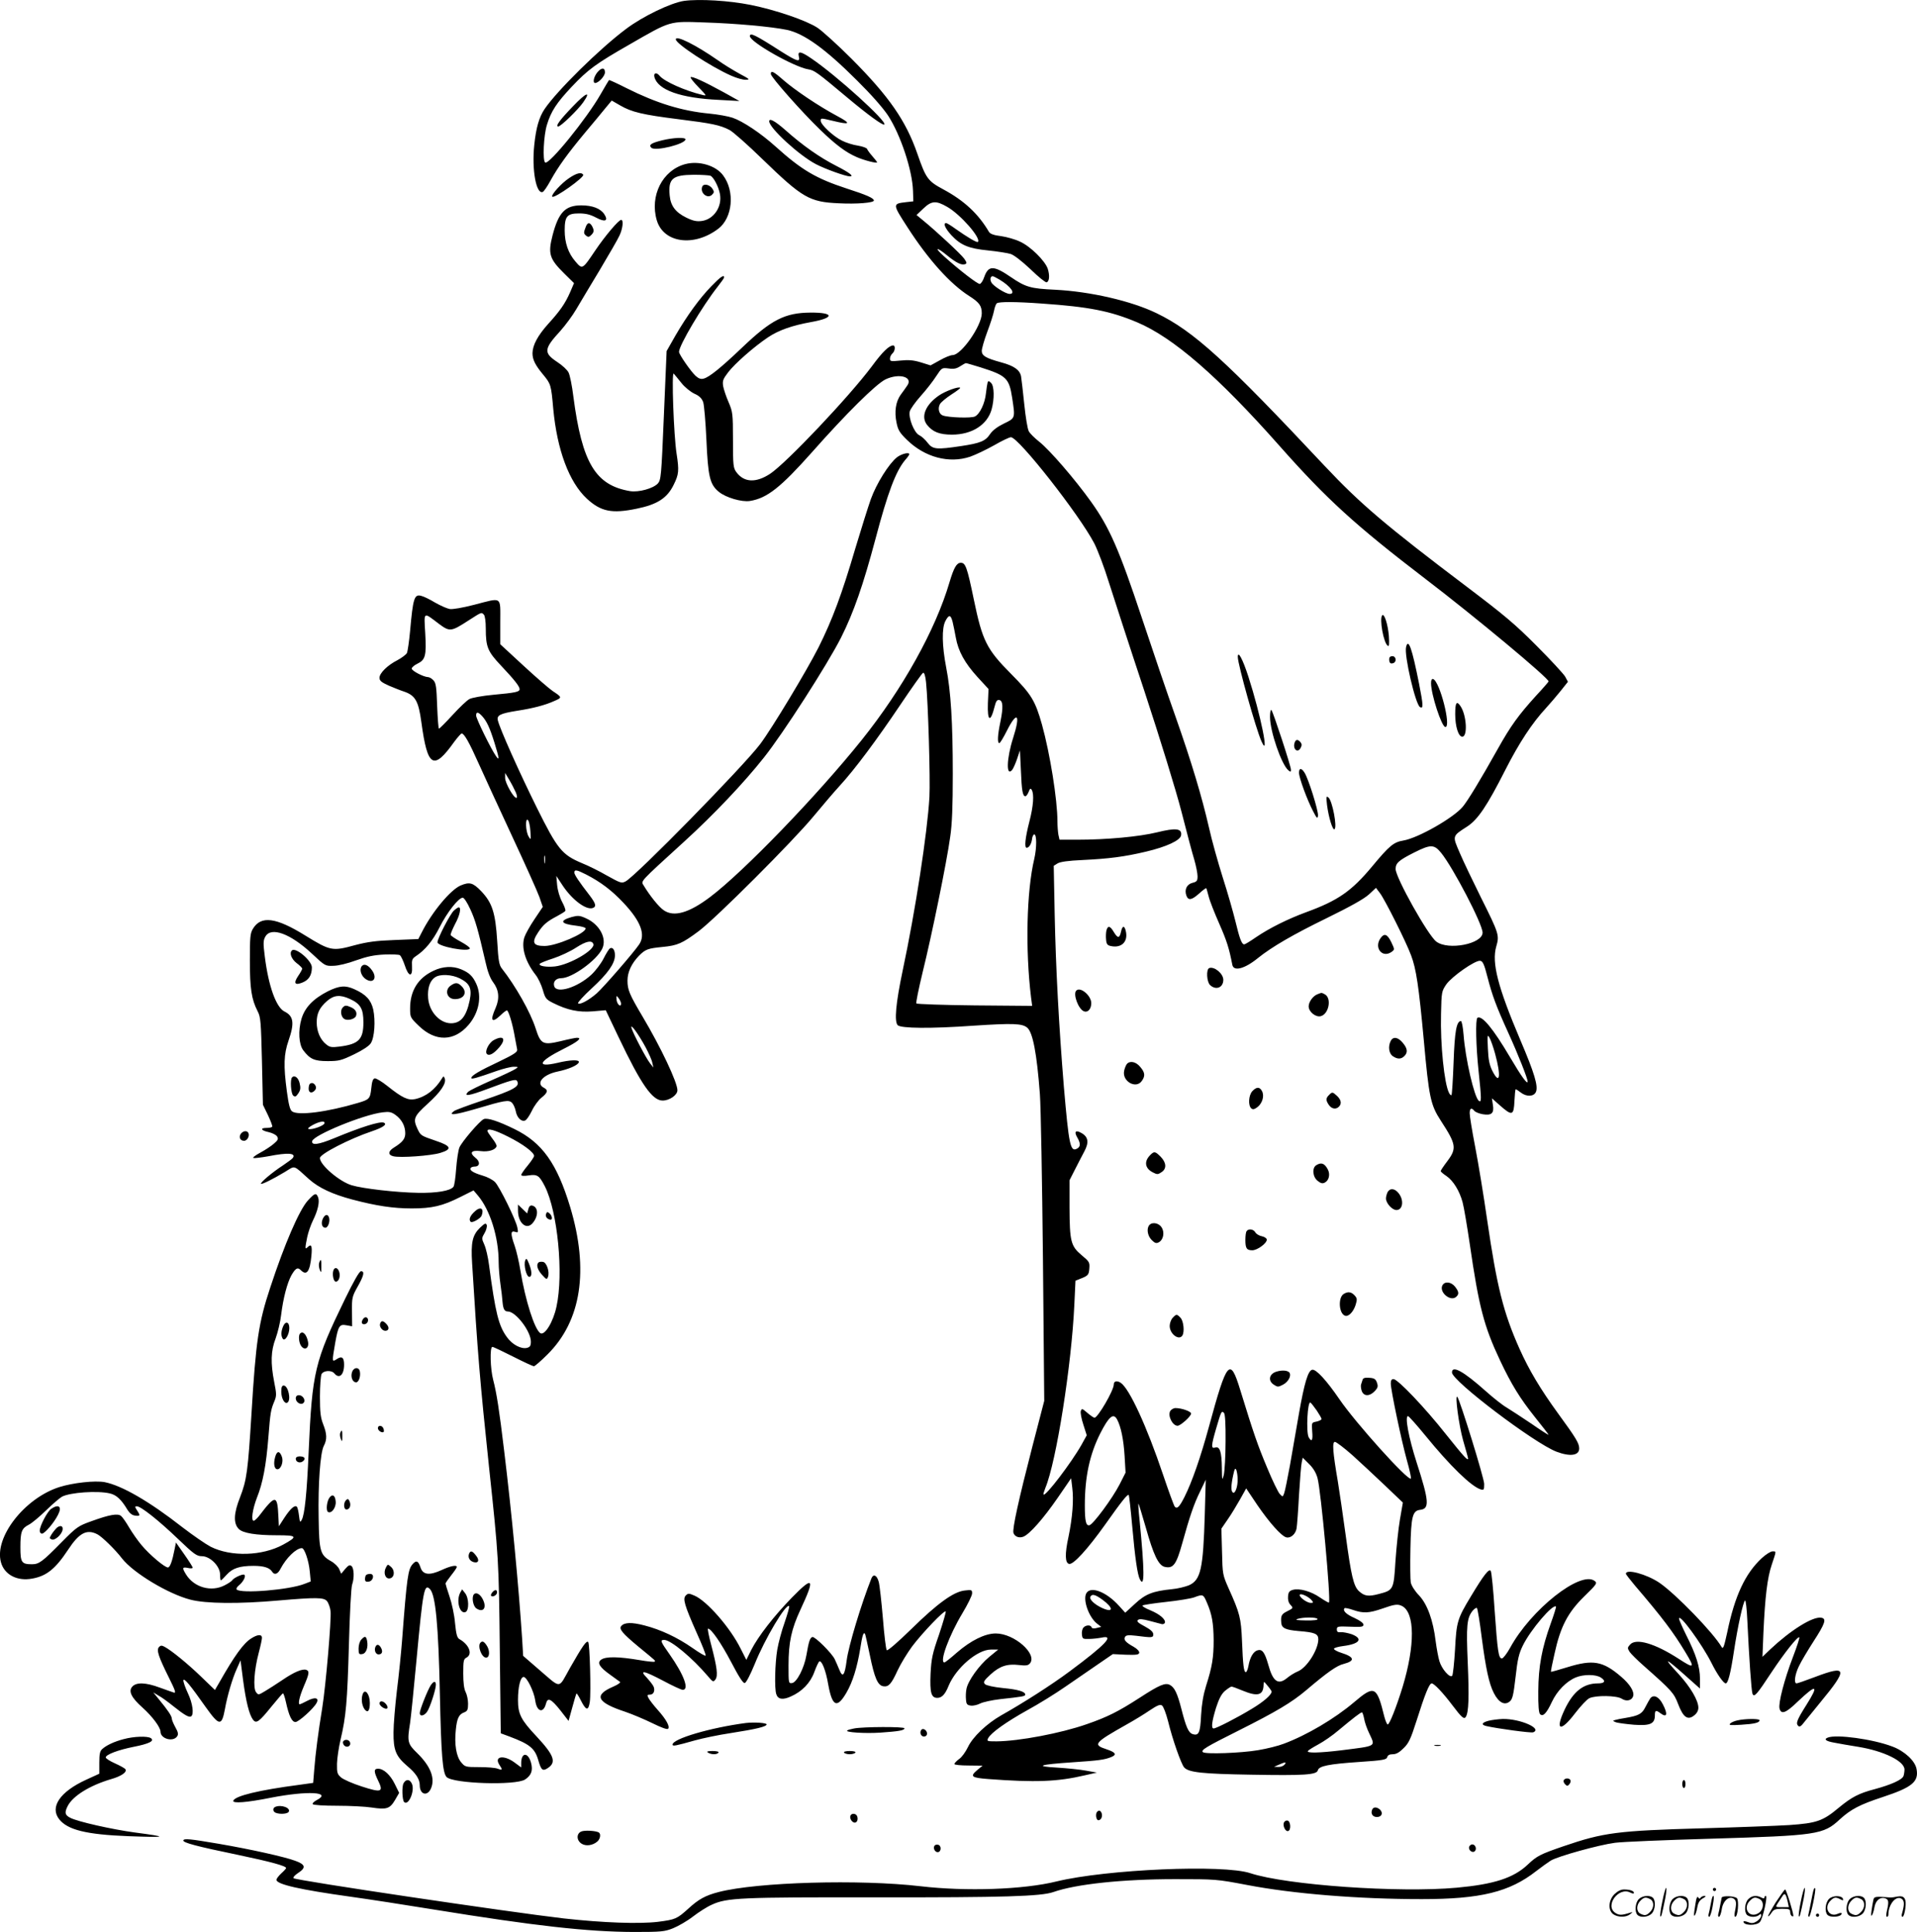
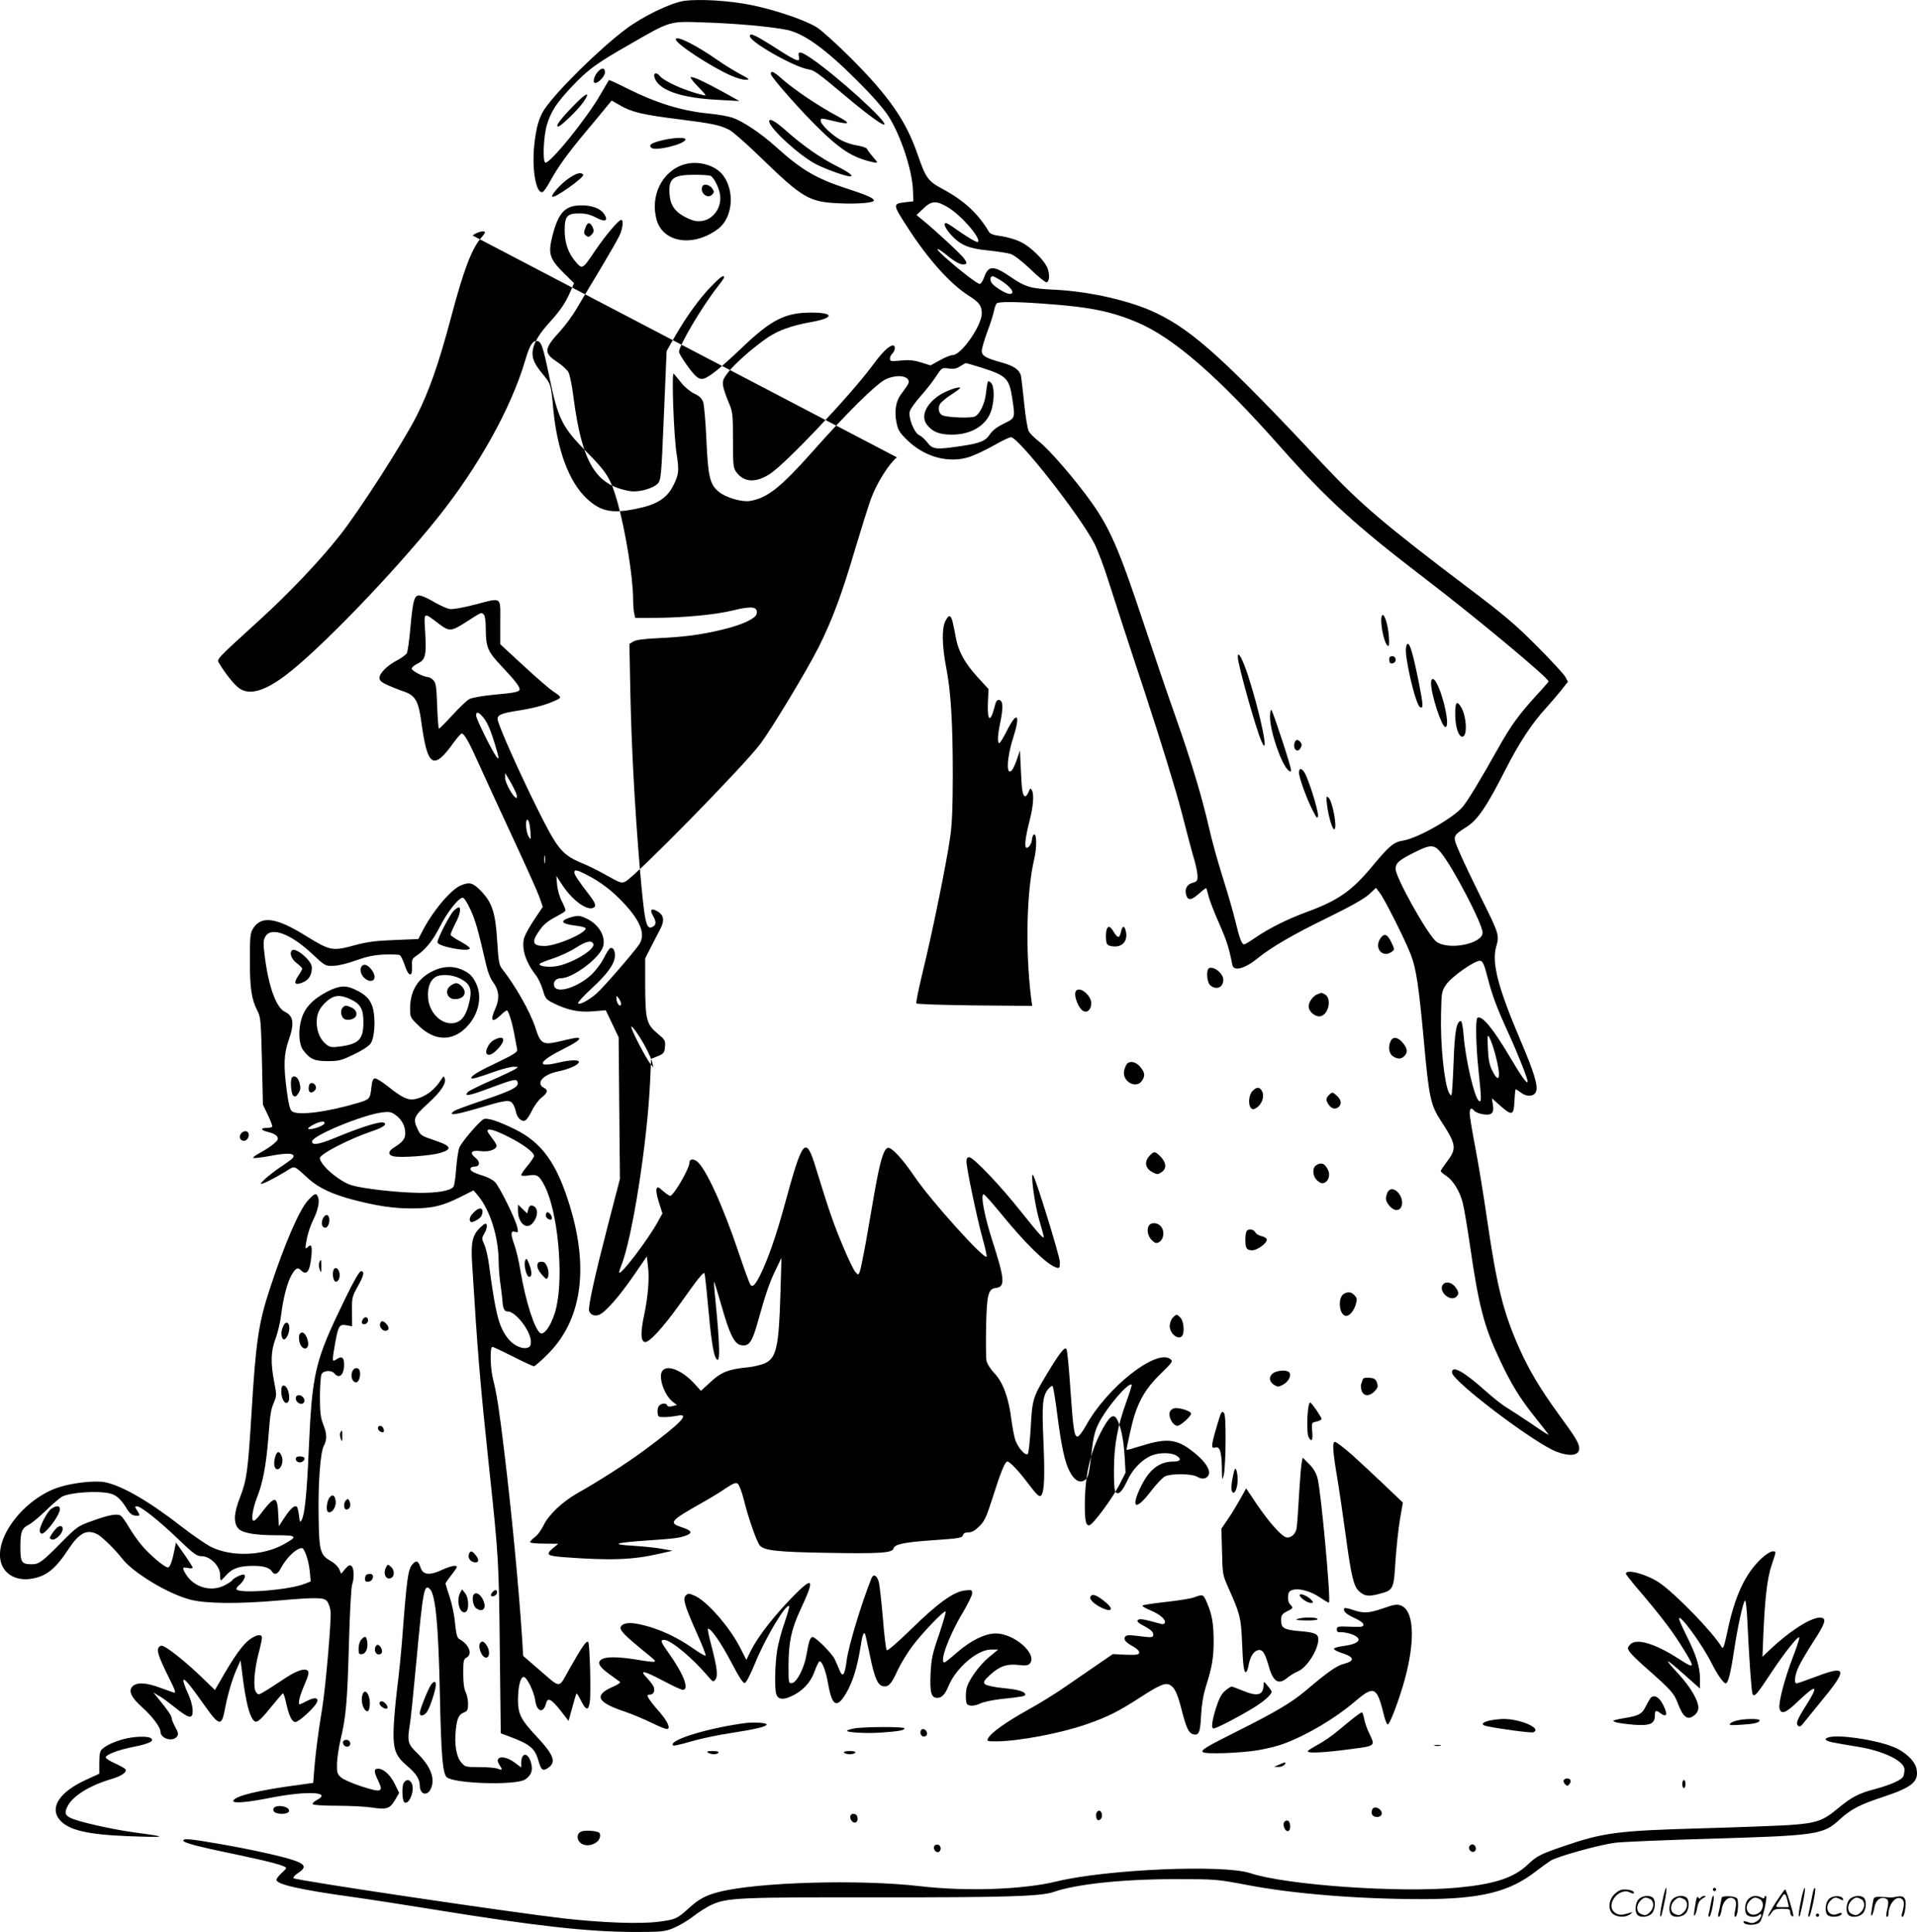
<svg xmlns="http://www.w3.org/2000/svg" version="1.0" viewBox="0 0 1190.442 1199.922" preserveAspectRatio="xMidYMid meet">
  <g transform="translate(-0.331,1200.553) scale(0.1,-0.1)" fill="#000000" stroke="none">
-     <path d="M4251 12000 c-81 -12 -257 -96 -361 -175 -163 -122 -427 -382 -505 -497 -34 -51 -53 -116 -64 -224 -16 -153 12 -305 52 -291 7 2 29 34 49 71 48 87 106 167 214 297 49 58 106 127 127 153 l39 47 52 -30 c72 -42 140 -58 363 -86 208 -26 257 -36 317 -67 21 -11 114 -93 206 -183 246 -238 289 -264 471 -272 113 -6 219 3 219 17 0 15 -46 35 -170 75 -189 62 -278 114 -440 260 -92 83 -203 157 -267 179 -26 9 -92 21 -145 26 -170 16 -328 65 -512 157 -59 30 -109 53 -111 51 -2 -2 -25 -41 -52 -88 -86 -151 -320 -439 -344 -424 -17 10 -10 169 11 235 25 83 60 136 153 235 102 108 151 144 361 264 257 148 243 144 466 136 191 -6 413 -26 510 -46 107 -23 238 -117 436 -315 88 -87 160 -169 192 -217 78 -120 151 -340 155 -468 l2 -65 -45 -5 c-85 -10 -85 -11 8 -155 130 -202 266 -353 384 -428 63 -40 78 -61 78 -108 0 -76 -127 -259 -181 -259 -12 0 -48 -14 -79 -32 l-58 -32 -61 19 c-46 14 -76 16 -126 11 -60 -6 -65 -5 -65 12 0 11 7 25 15 32 17 14 20 50 5 50 -25 0 -66 -39 -132 -129 -141 -189 -531 -601 -632 -668 -88 -58 -162 -55 -210 10 -19 26 -21 42 -21 200 0 165 -2 175 -27 234 -15 34 -30 79 -34 100 -5 33 -1 44 31 86 41 54 162 160 247 217 67 45 151 74 267 95 148 26 146 60 -2 59 -159 -1 -244 -44 -426 -218 -129 -123 -204 -184 -238 -192 -17 -5 -31 0 -50 17 -30 28 -103 133 -103 149 0 40 144 283 240 405 22 28 40 53 40 58 0 19 -24 2 -79 -55 -74 -76 -152 -184 -224 -308 l-54 -95 -17 -400 c-16 -384 -18 -400 -38 -423 -30 -31 -118 -55 -171 -47 -216 36 -299 175 -353 587 -8 67 -22 135 -30 150 -8 16 -39 45 -70 65 -86 57 -84 81 19 193 32 36 77 97 99 135 23 39 88 148 146 244 57 96 113 192 123 215 20 43 25 96 10 96 -16 0 -101 -101 -161 -190 -80 -119 -80 -119 -123 -69 -45 52 -67 116 -67 194 0 87 15 105 89 105 43 0 70 -7 106 -26 56 -30 78 -21 51 21 -24 36 -74 55 -143 55 -99 0 -141 -43 -178 -185 -30 -116 -20 -147 73 -239 l60 -59 -24 -56 c-31 -71 -64 -118 -138 -199 -64 -72 -95 -130 -96 -180 0 -40 17 -74 66 -133 48 -58 50 -64 63 -213 24 -255 98 -455 209 -558 87 -80 155 -94 309 -62 128 26 190 66 230 149 32 64 34 88 18 192 -18 113 -32 513 -18 498 5 -5 26 -31 47 -57 20 -26 56 -55 80 -67 32 -14 47 -29 56 -53 6 -18 15 -123 20 -233 10 -229 21 -278 77 -324 43 -36 143 -65 193 -57 107 17 191 84 385 302 213 241 398 424 457 453 86 41 175 15 134 -40 -9 -13 -27 -39 -40 -56 -30 -42 -40 -105 -25 -174 9 -45 20 -62 64 -105 111 -109 262 -149 393 -105 34 12 101 44 149 71 48 28 95 50 104 50 47 0 425 -481 518 -660 21 -41 62 -149 90 -240 29 -91 128 -397 222 -680 97 -295 195 -613 229 -745 32 -126 68 -261 80 -300 11 -38 20 -84 20 -102 0 -28 -4 -34 -32 -41 -35 -9 -51 -42 -37 -80 12 -31 33 -27 79 14 22 20 42 35 44 33 2 -2 8 -25 15 -51 6 -26 36 -102 66 -170 47 -107 61 -152 81 -255 8 -43 77 -25 159 42 87 70 220 147 427 248 149 73 231 119 262 147 l44 41 25 -33 c31 -41 162 -302 193 -386 32 -84 48 -193 79 -527 32 -355 42 -402 105 -499 97 -149 101 -173 40 -254 -22 -29 -40 -56 -40 -60 0 -4 16 -18 36 -31 42 -29 81 -92 100 -163 8 -29 28 -147 45 -263 56 -385 87 -506 188 -720 70 -148 122 -233 216 -351 47 -58 85 -108 85 -110 0 -3 -48 28 -107 69 -60 40 -128 85 -153 100 -25 14 -83 60 -130 102 -139 124 -210 163 -210 116 0 -52 511 -439 649 -492 85 -32 141 -24 141 20 0 32 -19 64 -130 216 -111 153 -181 270 -241 404 -100 224 -140 386 -200 796 -22 154 -56 360 -75 458 -19 98 -34 191 -34 208 0 32 11 37 29 15 7 -8 30 -17 52 -21 55 -9 72 6 63 59 l-6 40 53 -47 c73 -64 83 -60 87 31 2 39 5 72 8 72 3 0 17 -9 31 -20 36 -28 81 -26 94 3 16 35 -9 118 -97 324 -140 330 -178 479 -149 580 20 70 18 78 -97 308 -49 99 -108 222 -130 274 -46 107 -48 102 48 164 65 43 122 127 234 348 87 171 167 293 255 388 23 25 63 72 89 104 l46 58 -17 32 c-10 17 -90 104 -178 192 -134 135 -204 193 -430 364 -508 384 -664 517 -885 752 -614 655 -814 838 -1044 949 -156 76 -412 135 -631 146 -152 7 -183 16 -275 79 -107 73 -139 73 -165 -1 -7 -21 -19 -40 -27 -42 -13 -2 -124 83 -223 172 -63 57 -47 60 20 5 55 -45 91 -63 112 -54 12 4 10 11 -6 34 -20 28 -176 173 -256 238 l-40 33 42 40 c51 49 79 51 148 11 83 -47 213 -196 191 -218 -6 -6 -65 29 -140 82 -26 19 -52 35 -57 35 -21 0 -6 -33 32 -75 58 -62 106 -83 229 -95 58 -6 121 -16 140 -22 21 -7 70 -45 123 -95 48 -47 93 -83 100 -81 17 6 20 42 7 84 -17 50 -108 140 -173 169 -29 14 -82 29 -117 34 -44 5 -68 14 -75 26 -67 114 -155 195 -285 265 -95 51 -107 68 -160 221 -71 205 -176 356 -409 590 -86 86 -181 172 -211 192 -70 46 -261 111 -415 142 -135 27 -318 38 -414 25z m1959 -1731 c70 -42 103 -89 63 -89 -24 0 -101 48 -113 71 -11 19 -6 39 8 39 4 0 23 -10 42 -21z m265 -149 c289 -20 423 -46 589 -116 224 -94 503 -336 886 -769 291 -329 471 -493 905 -825 313 -239 765 -616 765 -637 0 -2 -36 -44 -80 -91 -106 -117 -155 -184 -235 -327 -108 -193 -187 -323 -218 -360 -57 -69 -278 -195 -369 -210 -60 -10 -86 -31 -193 -160 -129 -155 -213 -213 -410 -285 -114 -42 -227 -98 -311 -155 -36 -25 -69 -45 -74 -45 -16 0 -29 36 -55 144 -14 57 -49 180 -79 273 -29 92 -68 231 -85 308 -44 192 -108 406 -208 690 -47 132 -141 408 -209 613 -141 424 -200 560 -316 722 -101 141 -256 320 -320 371 -29 23 -59 52 -66 66 -8 14 -20 89 -28 167 -8 77 -17 156 -20 174 -8 40 -43 65 -124 87 -95 26 -120 41 -120 71 0 14 15 67 34 118 19 50 38 109 42 131 4 22 12 43 18 47 15 10 115 10 281 -2z m-383 -396 c161 -51 178 -67 197 -191 19 -125 20 -124 -51 -158 -41 -20 -70 -42 -86 -65 -29 -44 -60 -57 -180 -75 -154 -23 -176 -21 -208 20 -14 19 -38 41 -53 48 -31 15 -68 108 -58 148 4 14 34 57 68 95 34 38 77 93 96 123 35 53 35 53 77 48 32 -5 49 -1 71 13 17 11 33 20 37 20 4 0 44 -12 90 -26z m2861 -3016 c75 -93 257 -442 257 -495 0 -70 -213 -112 -287 -56 -51 37 -253 398 -253 451 0 37 19 54 116 103 102 51 123 51 167 -3z m288 -773 c29 -112 53 -178 129 -345 62 -136 120 -284 120 -302 -1 -21 -38 30 -110 152 -105 178 -174 261 -202 244 -13 -8 -9 -178 7 -329 19 -179 19 -201 1 -186 -28 24 -83 261 -94 410 -4 48 -11 86 -17 85 -27 -3 -38 -62 -45 -256 -4 -109 -10 -202 -13 -204 -3 -3 -10 3 -15 13 -30 57 -55 303 -50 491 3 138 4 141 33 184 36 50 179 150 210 146 16 -2 25 -20 46 -103z m47 -475 c38 -139 29 -197 -17 -106 -18 36 -25 68 -28 139 -4 84 -3 90 10 67 8 -14 24 -59 35 -100z M8587 8184 c-19 -20 8 -174 35 -190 8 -5 9 13 6 62 -6 71 -28 141 -41 128z M8735 7987 c-13 -51 58 -355 86 -373 22 -13 21 10 -5 143 -44 222 -67 288 -81 230z M7690 7925 c0 -46 113 -449 147 -524 52 -116 -5 166 -82 404 -35 108 -65 163 -65 120z M8630 7912 c0 -24 8 -32 26 -25 22 8 17 43 -6 43 -13 0 -20 -7 -20 -18z M8890 7762 c0 -69 66 -272 89 -272 38 0 -35 284 -76 298 -9 2 -13 -7 -13 -26z M9040 7570 c0 -77 20 -140 44 -140 34 0 27 131 -10 188 -25 38 -34 25 -34 -48z M7890 7553 c0 -90 71 -296 114 -332 14 -11 16 -11 16 4 0 22 -110 357 -121 370 -5 5 -9 -12 -9 -42z M8044 7396 c-16 -41 17 -72 36 -36 9 16 8 25 -1 36 -15 18 -28 18 -35 0z M8070 7206 c0 -31 50 -167 87 -238 24 -47 28 -50 31 -28 3 29 -60 231 -84 267 -19 30 -34 29 -34 -1z M8244 7006 c10 -78 35 -158 46 -151 19 11 -13 177 -37 197 -14 11 -15 7 -9 -46z M6136 9629 c-2 -8 -7 -37 -10 -66 -6 -61 -37 -128 -68 -144 -22 -12 -165 -7 -200 6 -24 9 -32 43 -18 70 6 12 39 39 71 60 33 21 58 40 55 42 -9 10 -93 -21 -132 -48 -83 -57 -114 -131 -74 -182 35 -44 77 -61 155 -61 124 0 219 61 246 156 18 65 17 145 -3 165 -14 14 -18 14 -22 2z M4660 11781 c0 -36 273 -191 362 -206 39 -6 55 -18 246 -178 124 -104 219 -173 227 -165 19 18 -296 304 -454 411 -64 44 -86 48 -77 12 10 -38 -10 -32 -110 31 -162 104 -194 119 -194 95z M4200 11761 c0 -27 219 -171 345 -226 31 -14 70 -25 88 -25 30 1 27 3 -38 38 -38 21 -99 58 -135 84 -135 94 -260 157 -260 129z M3711 11554 c-21 -27 -28 -64 -12 -64 21 0 61 43 61 66 0 32 -23 31 -49 -2z M4790 11546 c0 -19 196 -240 306 -346 96 -93 160 -141 227 -170 45 -20 127 -41 127 -33 0 3 -13 20 -29 38 -16 18 -31 39 -33 45 -2 7 -28 16 -57 21 -29 4 -74 18 -99 31 -52 25 -132 99 -132 123 0 18 -1 18 75 0 110 -27 117 -18 25 31 -112 60 -261 160 -333 223 -60 53 -77 61 -77 37z M4067 11528 c20 -81 162 -132 403 -143 l125 -7 -95 53 c-124 68 -200 103 -208 95 -3 -4 19 -31 49 -62 51 -53 53 -55 24 -48 -108 26 -235 83 -265 118 -19 24 -39 20 -33 -6z M3563 11347 c-84 -87 -113 -127 -93 -127 16 0 123 104 155 150 51 73 19 62 -62 -23z M4780 11252 c0 -41 186 -212 290 -266 57 -30 185 -76 211 -76 28 0 -2 23 -84 65 -102 52 -207 125 -317 223 -64 56 -100 76 -100 54z M4115 11134 c-68 -17 -85 -28 -67 -46 24 -24 212 23 212 52 0 14 -75 11 -145 -6z M4258 10986 c-141 -38 -221 -197 -176 -349 42 -141 231 -167 382 -52 89 68 104 232 30 331 -45 62 -152 93 -236 70z m157 -72 c19 -8 50 -66 59 -113 15 -79 -38 -158 -113 -168 -31 -4 -53 0 -96 21 -67 33 -97 73 -103 137 -10 105 17 128 150 129 47 0 94 -3 103 -6z M4364 10846 c-15 -39 33 -78 61 -50 14 14 14 19 2 38 -18 26 -55 33 -63 12z M3537 10899 c-47 -31 -114 -105 -104 -115 13 -13 201 121 192 136 -11 18 -41 11 -88 -21z M3640 10594 c-13 -33 -13 -39 4 -53 11 -9 18 -8 30 4 19 19 20 29 6 56 -15 26 -29 24 -40 -7z M5573 9165 c-50 -40 -127 -163 -162 -260 -17 -48 -60 -185 -96 -305 -84 -286 -143 -444 -229 -616 -73 -144 -287 -500 -362 -600 -103 -137 -770 -818 -836 -853 -25 -13 -32 -10 -115 36 -48 28 -119 63 -157 78 -123 52 -151 86 -279 344 -108 218 -229 488 -242 542 -8 32 14 43 120 60 98 15 174 35 229 60 51 22 51 23 -8 62 -21 14 -103 85 -182 158 l-144 133 0 138 c0 163 15 153 -163 107 -70 -18 -132 -29 -151 -26 -17 3 -58 21 -91 40 -33 20 -72 39 -87 42 -42 11 -50 -16 -68 -218 -6 -65 -15 -127 -20 -138 -6 -10 -33 -30 -59 -44 -61 -31 -111 -80 -111 -109 0 -19 12 -28 58 -49 31 -13 73 -30 92 -36 72 -24 92 -58 110 -191 38 -281 75 -303 204 -122 21 28 42 52 46 52 16 0 47 -55 105 -185 32 -71 125 -274 207 -450 82 -176 159 -347 171 -381 l21 -61 -51 -76 c-28 -41 -56 -92 -63 -112 -21 -64 5 -152 70 -235 15 -19 35 -61 44 -92 15 -53 20 -60 64 -82 88 -44 157 -59 246 -52 l81 7 80 -168 c139 -292 209 -393 273 -393 43 0 92 34 92 64 0 49 -103 267 -216 457 -82 138 -94 167 -94 224 0 53 25 106 71 154 41 41 55 46 147 55 93 9 122 22 224 98 108 81 586 559 713 713 55 66 127 151 162 189 93 101 231 286 378 505 72 107 135 196 141 198 7 2 14 -20 18 -59 13 -124 27 -605 21 -713 -13 -224 -87 -706 -166 -1077 -43 -204 -53 -317 -31 -340 20 -20 205 -22 472 -3 245 16 302 14 333 -13 34 -30 59 -159 78 -412 6 -80 14 -541 19 -1025 l8 -880 -74 -285 c-83 -321 -126 -514 -117 -536 8 -23 35 -33 61 -23 39 15 125 113 214 242 l83 121 7 -59 c10 -77 1 -186 -23 -303 -24 -109 -22 -165 4 -170 26 -5 114 91 223 244 104 147 140 192 147 184 2 -3 12 -88 21 -190 18 -203 33 -305 48 -334 30 -57 29 52 -2 368 -6 55 -9 101 -7 102 1 2 22 -65 46 -149 47 -168 78 -233 116 -243 54 -13 73 13 110 146 46 166 72 243 110 320 l36 75 -6 -215 c-10 -341 -25 -408 -99 -441 -23 -9 -70 -21 -106 -24 -118 -12 -164 -30 -229 -91 l-60 -55 -38 42 c-79 88 -178 126 -204 78 -22 -41 16 -148 67 -188 l26 -20 -28 -7 c-18 -5 -29 -3 -32 4 -5 17 -37 15 -51 -2 -7 -8 -11 -27 -9 -43 3 -26 6 -28 43 -27 22 0 57 4 78 8 85 19 27 -43 -198 -210 -113 -84 -288 -196 -425 -273 -89 -51 -176 -133 -206 -197 -14 -29 -38 -63 -55 -74 -16 -12 -29 -26 -29 -31 0 -5 39 -9 88 -9 l87 -1 -35 -29 c-44 -38 -34 -46 69 -54 293 -22 431 -17 601 23 l75 17 -67 12 c-37 7 -118 15 -180 19 -144 8 -112 19 97 33 161 11 195 15 238 32 38 15 29 30 -29 49 -86 28 -76 40 126 154 47 26 112 66 144 88 45 30 63 38 75 30 9 -6 25 -48 38 -98 28 -115 81 -265 100 -287 28 -31 112 -40 414 -45 332 -6 409 -1 416 27 7 27 67 39 257 52 149 10 169 14 174 30 3 12 14 18 34 18 22 0 41 11 68 38 32 31 44 58 79 167 53 168 80 235 95 235 15 0 70 -58 128 -135 58 -77 73 -90 84 -73 18 29 21 124 12 334 -10 233 -6 280 31 326 11 12 22 20 26 16 4 -4 18 -87 30 -185 25 -190 45 -285 75 -343 30 -59 67 -79 99 -52 17 14 23 40 36 152 12 110 21 146 45 195 48 98 187 261 206 242 2 -2 -12 -48 -32 -103 -56 -155 -77 -269 -78 -421 -1 -91 3 -136 11 -144 18 -18 40 4 74 77 32 68 90 127 148 151 48 20 124 20 156 -1 32 -21 24 -36 -18 -36 -91 0 -154 -50 -208 -164 -61 -130 -25 -141 66 -21 34 44 73 86 88 93 40 19 170 17 201 -3 29 -19 62 -12 71 15 9 28 -19 74 -74 121 -114 98 -175 109 -336 59 -54 -17 -99 -29 -100 -28 -2 2 8 53 22 113 36 166 82 255 184 355 80 78 83 83 64 97 -88 64 -395 -179 -524 -416 -20 -36 -43 -66 -51 -66 -21 0 -27 44 -45 298 -8 126 -19 236 -24 245 -10 18 -42 -22 -122 -155 -86 -142 -91 -160 -100 -332 -5 -85 -13 -159 -18 -164 -15 -15 -65 43 -79 91 -7 23 -17 77 -23 122 -16 133 -52 232 -104 287 -27 28 -47 61 -51 80 -3 18 -4 113 -2 211 4 199 13 235 61 240 59 7 55 54 -23 296 -49 153 -74 286 -53 286 5 0 54 -55 108 -121 153 -188 285 -316 343 -334 20 -6 22 -3 22 34 0 35 -152 527 -167 541 -16 15 10 -177 36 -270 17 -58 31 -109 31 -113 0 -18 -26 11 -138 151 -131 166 -299 342 -325 342 -12 0 -17 -8 -17 -27 0 -41 66 -354 100 -477 17 -60 28 -111 25 -114 -17 -17 -343 345 -444 493 -80 117 -145 188 -169 183 -26 -5 -49 -84 -82 -271 -17 -95 -42 -239 -56 -322 -15 -82 -31 -161 -36 -174 -9 -24 -9 -24 -27 -5 -10 10 -46 84 -79 164 -58 138 -84 213 -167 483 -63 206 -82 184 -194 -228 -52 -191 -105 -343 -152 -437 -31 -61 -45 -76 -60 -61 -5 5 -38 95 -73 199 -101 300 -209 535 -263 571 -23 15 -43 11 -43 -10 0 -37 -99 -207 -120 -207 -5 0 -25 14 -44 30 -32 28 -35 29 -41 11 -3 -10 4 -48 16 -84 l21 -66 -32 -58 c-63 -112 -224 -323 -236 -310 -3 2 3 20 11 41 68 162 163 765 180 1139 l7 148 27 11 c52 20 56 25 59 65 3 38 0 43 -47 82 -68 57 -75 86 -76 296 l0 170 33 65 c18 36 45 87 59 114 30 56 25 91 -19 115 -35 20 -46 8 -25 -28 22 -38 21 -58 -2 -70 -41 -22 -50 24 -81 384 -31 379 -50 735 -57 1066 l-6 307 24 15 c17 10 65 17 156 21 163 8 258 20 393 52 127 30 214 70 218 102 6 42 -32 47 -149 18 -111 -27 -310 -46 -500 -46 l-106 0 -7 31 c-3 17 -6 55 -6 83 0 134 -46 421 -96 601 -42 149 -66 188 -191 314 -153 154 -179 206 -232 462 -42 203 -52 229 -81 229 -26 0 -43 -30 -70 -120 -87 -297 -292 -664 -545 -980 -279 -348 -735 -820 -942 -976 -131 -99 -225 -126 -288 -82 -30 20 -86 90 -124 153 -18 30 -33 14 253 275 179 163 369 363 493 520 119 149 395 579 479 745 79 157 138 328 214 613 76 288 126 420 184 490 15 16 26 33 26 36 0 15 -48 3 -77 -19z m-2565 -977 c7 -7 12 -42 12 -87 0 -114 12 -142 94 -229 85 -90 116 -130 116 -147 0 -17 -25 -22 -165 -35 -65 -6 -131 -18 -146 -26 -15 -7 -62 -52 -105 -99 -43 -47 -81 -85 -85 -85 -3 0 -8 63 -11 140 -4 117 -7 143 -23 160 -10 11 -25 20 -34 20 -28 1 -101 39 -101 53 0 7 16 21 35 30 50 24 57 50 49 189 -8 138 -14 134 86 58 66 -49 75 -48 180 20 86 55 82 54 98 38z m2911 -45 c5 -21 14 -65 20 -98 15 -84 55 -157 134 -244 l69 -75 -4 -88 c-4 -114 16 -124 42 -20 8 32 15 42 28 40 24 -4 26 -45 8 -134 -18 -85 -20 -134 -7 -134 5 0 26 35 47 77 64 127 86 102 39 -44 -41 -127 -45 -246 -6 -199 6 7 20 38 30 67 l18 54 6 -125 c5 -126 11 -160 28 -160 5 0 14 12 20 27 8 22 12 24 19 13 16 -26 11 -101 -15 -200 -25 -98 -32 -160 -16 -160 14 0 29 23 33 53 1 15 8 29 13 30 17 3 17 -83 1 -152 -48 -202 -56 -565 -20 -860 l7 -53 -356 3 c-195 2 -359 8 -363 12 -4 4 14 91 39 195 56 226 150 685 171 840 12 80 16 192 16 390 0 321 -12 514 -41 662 -26 135 -28 244 -5 288 22 42 33 41 45 -5z m-2922 -585 c29 -32 47 -70 77 -166 30 -97 32 -116 9 -82 -31 44 -123 232 -123 251 0 25 12 24 37 -3z m209 -473 c9 -21 10 -35 4 -35 -18 0 -70 93 -70 124 l0 31 25 -42 c14 -23 32 -58 41 -78z m91 -242 c4 -55 3 -57 -11 -33 -19 31 -22 120 -4 102 6 -6 13 -37 15 -69z m90 -195 c-2 -13 -4 -5 -4 17 -1 22 1 32 4 23 2 -10 2 -28 0 -40z m256 -74 c90 -46 161 -100 233 -177 107 -114 138 -197 96 -258 -36 -53 -223 -268 -264 -304 -50 -43 -104 -72 -115 -61 -4 4 34 46 85 93 99 91 143 153 144 203 1 34 -14 56 -31 45 -6 -3 -24 -32 -40 -64 -16 -31 -50 -76 -76 -100 -86 -79 -215 -119 -230 -71 -9 28 11 50 44 50 66 0 220 111 254 183 31 64 -17 152 -101 189 -39 18 -50 18 -88 8 -80 -23 -69 -43 27 -54 33 -4 59 -11 59 -17 0 -31 -183 -109 -255 -109 -72 0 -82 22 -39 86 31 47 55 67 116 99 26 14 49 28 52 33 3 5 -6 30 -20 56 -15 28 -28 72 -31 105 l-5 56 41 -62 c60 -89 146 -152 186 -137 23 9 18 27 -17 74 -72 93 -98 133 -98 146 0 20 14 18 73 -12z m45 -432 c12 -36 -146 -128 -238 -139 -53 -6 -104 3 -95 16 3 5 40 20 84 34 43 14 107 44 142 67 62 40 98 48 107 22z m172 -370 c0 -26 -25 -5 -28 24 -2 28 -2 28 13 10 8 -11 15 -26 15 -34z m153 -272 c19 -36 38 -78 41 -95 l7 -30 -20 25 c-25 31 -106 186 -116 220 -10 36 43 -37 88 -120z m4167 -2255 c16 -24 30 -48 30 -53 0 -5 -14 -12 -31 -16 -31 -6 -31 -6 -27 -61 5 -56 -3 -70 -22 -36 -17 33 -7 227 11 215 5 -3 22 -25 39 -49z m-566 -193 c0 -92 -6 -185 -11 -207 -10 -38 -11 -35 -12 42 -1 101 -13 137 -41 128 -27 -9 -26 10 6 120 31 106 33 110 48 95 7 -7 11 -65 10 -178z m-673 136 c23 -43 40 -124 46 -226 l6 -103 -37 -73 c-44 -86 -165 -250 -188 -254 -21 -4 -28 26 -28 123 0 178 30 317 96 448 54 106 82 129 105 85z m1461 -221 c51 -46 142 -131 203 -189 l110 -105 -18 -104 c-10 -57 -22 -174 -28 -259 -11 -179 -12 -181 -104 -205 -65 -17 -89 -13 -123 18 -33 31 -48 95 -82 346 -17 124 -39 276 -49 336 -31 181 -36 245 -18 245 8 0 57 -37 109 -83z m-217 -142 c21 -74 84 -759 71 -773 -2 -2 -27 12 -55 31 -56 39 -128 59 -169 48 -21 -6 -28 -14 -30 -40 -2 -21 3 -40 14 -52 20 -22 20 -21 -23 -43 -32 -16 -37 -28 -33 -71 3 -32 27 -43 108 -50 101 -8 122 -17 122 -52 -1 -65 -71 -175 -126 -198 -20 -8 -49 -26 -66 -40 -57 -48 -90 -25 -119 82 -22 77 -38 98 -68 88 -25 -8 -46 -44 -55 -97 -4 -21 -11 -38 -16 -38 -13 0 -18 44 -24 195 -6 140 -13 170 -83 325 -37 84 -38 87 -41 228 l-4 143 39 57 c22 31 56 88 77 125 l38 68 69 -103 c74 -108 149 -193 180 -201 27 -7 58 20 64 56 3 18 10 111 15 207 6 96 13 188 17 203 l6 29 39 -39 c26 -25 44 -55 53 -88z m-496 -7 c1 -45 -15 -91 -29 -83 -13 8 -13 42 1 107 9 42 13 49 20 33 4 -11 8 -37 8 -57z m460 -752 c12 -14 10 -16 -6 -16 -25 0 -75 38 -68 51 7 10 55 -12 74 -35z m-1300 4 c70 -51 70 -84 -1 -52 -48 22 -83 55 -73 71 10 18 30 13 74 -19z m649 -18 c32 -74 41 -128 42 -234 0 -107 -9 -164 -47 -283 -17 -55 -27 -112 -31 -182 -5 -109 -14 -130 -52 -118 -26 8 -41 42 -70 155 -25 98 -43 135 -71 150 -29 16 -65 1 -188 -79 -133 -86 -201 -120 -328 -164 -162 -57 -423 -106 -561 -107 -60 0 -62 1 -52 20 18 34 113 101 242 173 68 37 175 103 238 147 63 43 155 107 205 141 l89 61 80 -4 c67 -2 81 0 84 12 1 10 -13 25 -36 38 -49 27 -63 44 -52 61 6 11 22 12 67 7 102 -13 108 -13 108 9 0 14 -16 29 -53 49 -40 21 -51 31 -43 39 9 9 28 7 74 -5 34 -9 68 -18 76 -20 7 -1 15 2 18 8 7 21 -32 54 -90 78 -33 13 -54 27 -48 30 6 4 72 14 146 22 75 8 153 21 173 28 56 21 58 20 80 -32z m1213 -22 c79 -43 80 -244 3 -500 -39 -127 -84 -241 -94 -235 -5 3 -14 25 -20 48 -47 191 -61 198 -188 90 -120 -102 -294 -205 -437 -258 -33 -13 -105 -31 -160 -40 -106 -18 -328 -26 -342 -12 -13 13 18 32 222 134 233 117 329 174 419 250 132 112 191 154 234 164 72 19 67 43 -16 69 -26 8 -46 20 -45 25 1 6 27 13 58 17 102 13 125 45 53 73 -24 8 -54 14 -68 13 -19 -2 -25 2 -25 17 0 19 6 20 83 17 71 -3 82 -1 82 13 0 10 -21 25 -55 41 -51 22 -76 46 -62 61 3 3 27 -2 53 -11 64 -22 98 -20 180 8 79 28 97 30 125 16z m-526 -80 c4 -6 -22 -10 -72 -9 -54 1 -70 3 -53 9 36 12 118 12 125 0z m-285 -451 c0 -20 -51 -64 -123 -107 -92 -56 -221 -122 -237 -122 -17 0 -11 44 15 129 19 58 34 86 56 105 17 14 35 26 40 26 5 0 36 -11 69 -25 94 -39 129 -29 130 37 1 22 2 22 25 -7 14 -16 25 -33 25 -36z m574 -166 c3 -21 17 -62 31 -91 40 -87 53 -79 -175 -108 -133 -16 -214 -18 -205 -4 3 5 32 23 65 41 32 17 89 56 126 88 90 75 136 111 145 111 3 0 9 -17 13 -37z m-494 -288 c-7 -8 -24 -15 -39 -14 l-26 1 30 13 c40 18 50 18 35 0z M2864 6506 c-64 -28 -178 -165 -242 -292 l-21 -41 -148 -6 c-114 -4 -169 -12 -242 -31 -145 -40 -156 -37 -312 59 -182 113 -275 125 -325 42 -17 -28 -19 -52 -19 -197 0 -174 10 -241 48 -315 19 -36 21 -64 27 -310 l6 -271 31 -64 c17 -36 29 -68 27 -72 -3 -5 -18 -8 -35 -8 -43 0 -35 -16 12 -26 23 -5 47 -17 53 -27 9 -15 6 -23 -20 -45 -17 -15 -55 -40 -85 -56 -30 -16 -49 -31 -42 -33 6 -2 48 3 93 11 122 24 172 20 152 -10 -4 -6 -32 -27 -62 -47 -65 -42 -143 -108 -136 -114 5 -5 71 27 149 74 66 40 48 46 150 -46 61 -54 145 -93 269 -126 148 -39 253 -55 368 -55 126 0 191 15 302 71 l82 41 28 -33 c75 -90 128 -258 128 -413 0 -33 5 -95 11 -136 6 -41 12 -91 13 -111 4 -44 12 -59 33 -59 49 0 143 -123 143 -187 0 -26 -5 -34 -24 -39 -36 -9 -92 20 -125 67 -51 70 -71 148 -111 449 -6 47 -19 103 -29 125 -17 38 -17 41 2 73 10 17 16 40 13 49 -6 14 -12 11 -42 -17 -47 -46 -57 -91 -49 -219 34 -556 49 -737 105 -1266 60 -560 61 -582 67 -1137 l6 -518 54 -20 c125 -47 158 -73 179 -147 18 -62 27 -70 59 -49 55 36 40 79 -71 198 -96 102 -114 138 -114 225 0 81 15 143 35 143 20 0 64 -90 72 -145 9 -72 51 -84 67 -20 10 40 32 29 88 -41 l52 -67 23 83 c12 45 24 84 26 87 3 2 15 -18 28 -44 32 -63 46 -65 55 -8 8 57 0 362 -10 372 -11 11 -36 -26 -112 -159 -77 -136 -50 -135 -202 -5 l-90 78 -6 102 c-21 322 -65 786 -112 1172 -30 251 -47 360 -68 440 -18 68 -22 205 -5 205 6 0 63 -27 128 -60 65 -33 123 -60 130 -60 6 0 44 33 84 73 210 208 259 524 141 916 -82 271 -174 400 -346 484 -100 49 -167 71 -190 62 -24 -9 -138 -142 -152 -177 -7 -18 -16 -78 -20 -132 -4 -55 -11 -105 -17 -112 -20 -25 -104 -39 -219 -37 -134 2 -344 26 -413 47 -76 23 -197 126 -197 169 0 25 185 120 322 166 71 24 99 44 74 54 -24 9 -142 -28 -308 -97 -97 -40 -141 -46 -136 -18 7 37 318 165 438 179 40 5 54 2 79 -16 39 -28 61 -69 61 -114 0 -35 -17 -56 -72 -90 -35 -22 -36 -45 -2 -53 42 -11 234 3 292 21 75 23 68 43 -28 75 -93 32 -94 32 -114 74 -29 62 -23 78 63 156 81 73 118 128 106 158 -6 15 -8 15 -18 -2 -42 -68 -98 -112 -166 -127 -43 -9 -80 8 -170 80 -36 29 -72 50 -80 49 -12 -2 -18 -20 -22 -62 -7 -65 -12 -70 -84 -91 -188 -56 -371 -80 -408 -52 -13 9 -21 42 -32 122 -22 163 -19 233 10 317 38 109 32 153 -25 181 -52 26 -99 157 -122 340 -11 85 -10 102 3 125 35 64 157 19 292 -108 79 -74 81 -75 131 -73 29 0 90 15 141 34 68 24 111 33 175 36 47 2 90 0 97 -4 6 -5 20 -33 30 -63 23 -72 49 -76 45 -8 -2 41 0 49 24 65 58 38 106 97 148 181 46 91 117 182 143 182 8 0 28 -30 47 -72 32 -69 47 -123 95 -330 12 -56 29 -100 46 -122 37 -49 42 -101 16 -161 -36 -80 -24 -97 31 -45 17 17 35 30 39 30 10 0 35 -81 49 -163 6 -34 13 -70 15 -80 3 -15 -19 -30 -113 -75 -123 -58 -172 -87 -172 -102 0 -9 31 -1 158 44 41 14 88 26 105 26 30 0 31 -1 11 -14 -12 -8 -79 -40 -150 -71 -71 -31 -135 -63 -143 -70 -32 -32 5 -26 122 18 144 54 173 62 181 49 21 -34 -19 -56 -216 -122 -86 -29 -165 -58 -175 -65 -40 -30 3 -25 134 13 181 54 206 58 226 38 9 -9 19 -32 23 -51 7 -40 34 -68 58 -59 9 3 28 31 42 60 14 30 41 67 60 82 39 31 43 47 14 62 -51 27 -5 81 85 100 68 14 127 39 133 58 5 17 -51 16 -134 -4 -134 -31 -117 9 39 87 90 45 118 69 83 69 -8 0 -53 -9 -101 -21 -110 -26 -124 -19 -155 78 -32 101 -125 265 -210 373 -17 21 -22 49 -29 170 -11 177 -31 239 -100 311 -51 53 -72 58 -127 35z m-846 -1478 c-5 -15 -75 -40 -97 -35 -10 2 -1 11 24 25 45 24 79 28 73 10z m1142 -83 c90 -45 160 -97 160 -119 0 -6 -18 -33 -40 -60 -22 -26 -40 -53 -40 -58 0 -6 17 -8 46 -3 54 8 66 0 101 -68 79 -157 117 -543 72 -747 -20 -95 -73 -181 -100 -165 -36 23 -93 202 -124 389 -9 55 -25 124 -36 155 -26 74 -25 94 2 86 20 -7 21 -5 15 26 -9 48 -111 255 -139 283 -14 14 -48 32 -77 40 -57 17 -83 33 -74 47 3 5 14 9 25 9 33 0 36 31 4 55 -39 32 -25 48 34 41 46 -6 91 7 98 30 2 6 -10 28 -27 49 -16 21 -30 42 -30 46 0 19 45 7 130 -36z M3220 4487 c0 -79 54 -124 92 -77 37 45 34 100 -5 108 -11 2 -19 -6 -23 -23 l-7 -26 -28 27 -29 28 0 -37z M3394 4465 c-6 -16 9 -34 29 -35 13 0 8 27 -8 40 -12 10 -16 9 -21 -5z M3265 4177 c-11 -27 7 -102 25 -102 19 0 17 37 -3 85 -12 30 -16 32 -22 17z M3347 4164 c-15 -15 -6 -45 22 -76 27 -30 30 -31 37 -14 12 31 -8 91 -31 94 -12 2 -24 0 -28 -4z M2821 6349 c-23 -22 -101 -172 -101 -196 0 -26 196 -63 201 -38 1 6 -24 24 -57 42 -32 17 -60 36 -62 41 -2 6 11 36 27 68 30 54 40 104 23 104 -5 0 -19 -10 -31 -21z M6874 6226 c-3 -13 -4 -38 -2 -57 2 -26 8 -35 28 -39 64 -15 107 23 96 85 -8 43 -22 45 -31 5 -9 -43 -20 -44 -44 -5 -24 41 -38 44 -47 11z M8576 6178 c-42 -60 12 -126 70 -84 19 14 18 15 -3 60 -25 51 -44 57 -67 24z M1816 6102 c-17 -16 -3 -53 29 -78 19 -14 35 -30 35 -35 0 -4 -11 -25 -25 -45 -31 -46 -21 -61 29 -40 38 16 56 46 56 93 0 42 -102 128 -124 105z M2250 6005 c-17 -21 -4 -62 25 -81 46 -30 73 6 39 54 -23 33 -49 45 -64 27z M2695 5976 c-96 -45 -145 -124 -145 -234 0 -54 1 -57 54 -108 103 -100 220 -98 309 6 65 76 84 177 48 255 -22 48 -44 69 -94 90 -52 22 -114 19 -172 -9z m165 -48 c61 -31 75 -62 60 -136 -21 -100 -55 -142 -116 -142 -69 0 -135 71 -142 155 -5 62 10 108 42 130 31 22 105 19 156 -7z M2802 5884 c-40 -28 -23 -84 26 -84 58 0 80 42 42 80 -24 24 -38 25 -68 4z M7513 5993 c-21 -7 -16 -87 5 -106 37 -34 82 -15 82 33 0 38 -55 84 -87 73z M2040 5849 c-92 -47 -144 -101 -165 -173 -21 -73 -16 -156 11 -193 42 -56 70 -68 152 -68 70 0 85 4 164 42 54 26 93 52 104 69 23 35 30 140 15 210 -14 59 -45 93 -116 125 -57 26 -93 23 -165 -12z m136 -48 c66 -30 84 -61 84 -145 0 -107 -29 -136 -150 -151 -47 -6 -59 -4 -81 14 -36 28 -59 80 -59 136 0 56 17 92 65 134 42 36 80 40 141 12z M2130 5746 c-15 -19 -9 -56 11 -69 20 -13 65 -2 73 18 8 22 -2 41 -30 54 -32 14 -39 14 -54 -3z M6687 5853 c-22 -21 13 -116 48 -129 24 -9 45 15 45 51 0 47 -68 104 -93 78z M8184 5830 c-28 -11 -54 -48 -54 -75 0 -34 44 -69 75 -61 51 13 69 113 25 136 -21 11 -18 11 -46 0z M3069 5545 c-31 -17 -57 -71 -42 -86 14 -14 43 2 77 42 45 53 25 77 -35 44z M8640 5541 c-18 -34 -12 -78 12 -95 29 -20 52 -20 72 0 23 22 20 48 -10 83 -29 35 -59 40 -74 12z M7001 5397 c-6 -8 -14 -27 -17 -43 -13 -65 74 -114 110 -62 22 31 20 52 -10 87 -27 33 -64 40 -83 18z M1817 5314 c-13 -13 -7 -101 7 -113 12 -10 18 -7 32 14 14 21 15 34 8 63 -8 34 -31 52 -47 36z M1927 5273 c-4 -3 -7 -17 -7 -30 0 -26 21 -31 40 -8 18 22 -13 58 -33 38z M7780 5228 c-23 -25 -27 -89 -6 -107 10 -8 19 -6 39 9 30 24 43 70 27 99 -14 27 -34 27 -60 -1z M8256 5204 c-20 -19 -20 -34 0 -62 17 -24 43 -29 62 -10 18 18 14 42 -11 66 -28 26 -31 27 -51 6z M1500 4965 c-16 -20 -6 -45 19 -45 20 0 37 32 26 50 -9 15 -31 12 -45 -5z M7142 4827 c-35 -38 -27 -79 20 -103 27 -14 32 -14 54 1 33 21 31 59 -5 96 -35 35 -41 36 -69 6z M8178 4769 c-28 -16 -24 -73 8 -98 20 -16 31 -18 45 -10 25 13 34 51 18 81 -20 38 -40 46 -71 27z M8620 4601 c-5 -11 -10 -28 -10 -39 0 -29 38 -72 65 -72 40 0 48 61 14 104 -24 31 -54 34 -69 7z M1915 4549 c-54 -60 -145 -271 -233 -539 -73 -219 -90 -335 -117 -785 -22 -354 -29 -411 -71 -519 -40 -101 -42 -162 -8 -197 26 -26 107 -39 236 -39 128 0 133 -7 40 -58 -130 -71 -324 -77 -451 -13 -32 17 -110 71 -174 120 -207 162 -377 260 -484 281 -61 11 -197 -4 -282 -31 -215 -69 -404 -311 -362 -466 21 -78 101 -120 195 -102 89 16 144 61 222 179 69 105 116 130 182 96 28 -14 112 -96 153 -150 70 -90 288 -221 425 -256 96 -25 300 -27 549 -5 232 20 278 19 298 -3 9 -10 20 -38 23 -63 6 -48 -29 -460 -52 -604 -24 -145 -42 -284 -49 -377 l-7 -86 -86 -12 c-252 -33 -400 -69 -410 -99 -6 -18 85 -11 234 19 227 44 382 36 284 -15 -17 -9 -28 -20 -25 -25 4 -6 70 -10 151 -10 80 0 177 -5 215 -11 93 -14 113 -8 145 46 l26 45 -27 55 c-28 57 -69 95 -104 95 -27 0 -27 -18 1 -75 34 -70 20 -75 -103 -35 -56 18 -113 43 -128 56 -23 20 -26 29 -25 86 1 35 11 101 22 148 34 144 42 233 52 591 5 191 14 359 20 373 14 39 12 102 -4 115 -11 9 -19 5 -39 -18 l-25 -30 -12 28 c-6 15 -29 38 -51 50 -67 38 -74 61 -77 268 -4 213 10 405 32 448 21 40 20 74 -4 135 -16 41 -20 74 -20 171 0 66 5 129 10 140 13 23 62 26 80 4 30 -36 60 -9 60 55 0 44 -14 55 -44 35 -32 -21 -32 -21 -11 101 19 105 26 117 71 108 l34 -6 -1 91 c-1 86 1 94 35 155 39 69 45 96 21 96 -10 0 -45 -61 -99 -172 -189 -389 -204 -451 -226 -948 -11 -258 -25 -393 -43 -424 -10 -19 -12 -16 -17 26 -3 26 -9 51 -13 55 -13 13 -40 -11 -77 -67 l-35 -54 -3 60 c-6 137 -18 138 -120 4 -13 -16 -28 -30 -33 -30 -18 0 -8 71 20 144 36 90 57 198 71 376 12 153 15 170 37 222 14 34 14 45 -1 120 -23 119 -21 193 9 271 13 36 29 101 34 145 13 106 38 200 64 247 26 45 39 52 60 30 35 -34 55 -6 64 90 6 64 0 78 -25 53 -15 -15 -15 -5 -1 64 6 29 22 75 35 102 31 62 43 116 33 144 -12 31 -21 28 -64 -19z m-1230 -1819 c41 -9 72 -38 110 -102 14 -22 29 -34 48 -36 31 -4 33 0 11 33 -14 22 -14 25 -1 25 25 0 135 -87 255 -202 100 -96 117 -108 149 -108 51 0 113 -62 113 -114 0 -20 2 -36 5 -36 3 0 19 16 36 35 36 40 80 55 167 55 64 0 100 -12 115 -36 14 -23 36 -16 53 19 36 68 97 127 132 127 16 0 43 -78 49 -145 l6 -62 -39 -15 c-93 -37 -393 -62 -421 -35 -4 5 2 16 13 25 28 22 47 59 34 67 -10 6 -65 -19 -75 -35 -4 -6 -25 -20 -47 -31 -83 -43 -189 -13 -239 67 -26 42 -24 48 11 41 17 -4 30 -3 30 2 0 4 -23 41 -52 82 l-52 74 -8 -40 c-15 -77 -29 -115 -42 -115 -20 0 -114 79 -163 138 -23 27 -58 77 -77 109 -19 33 -42 66 -51 73 -20 17 -72 8 -182 -32 -84 -30 -92 -35 -188 -132 -118 -120 -139 -136 -183 -136 -65 0 -72 11 -72 106 0 97 8 117 53 140 18 9 66 49 107 89 41 40 86 78 99 85 51 26 219 38 296 20z M321 2634 c-24 -17 -71 -106 -71 -136 0 -10 6 -18 14 -18 17 0 76 69 100 118 26 50 4 68 -43 36z M358 2518 c-8 -7 -23 -25 -33 -40 -16 -26 -16 -28 0 -34 19 -8 62 30 67 60 4 24 -13 30 -34 14z M2945 4475 c-24 -24 -31 -45 -19 -58 10 -9 61 20 68 38 18 49 -10 60 -49 20z M2008 4436 c-13 -29 -5 -56 16 -56 17 0 31 42 22 65 -8 22 -25 18 -38 -9z M7142 4398 c-20 -20 -14 -67 13 -94 20 -20 29 -23 45 -14 27 15 36 58 19 89 -16 29 -57 39 -77 19z M7744 4358 c-4 -6 -7 -30 -7 -53 0 -53 8 -65 43 -65 31 0 90 43 90 66 0 8 -13 17 -30 21 -17 3 -35 14 -41 24 -11 21 -44 25 -55 7z M1985 4161 c-3 -10 -1 -29 4 -42 9 -21 10 -19 10 19 1 45 -4 54 -14 23z M2074 4116 c-9 -25 0 -71 15 -71 19 0 30 35 20 63 -9 25 -27 29 -35 8z M8961 4023 c-23 -42 48 -103 84 -73 20 17 19 32 -6 64 -24 30 -63 35 -78 9z M8348 3969 c-36 -21 -31 -121 7 -135 22 -9 53 23 67 68 10 33 9 41 -7 58 -20 22 -41 25 -67 9z M7285 3820 c-10 -11 -18 -34 -18 -50 0 -50 58 -93 79 -59 14 23 7 89 -11 109 -23 25 -27 25 -50 0z M2262 3818 c-7 -7 -12 -18 -12 -25 0 -18 29 -16 37 3 8 21 -10 37 -25 22z M2364 3785 c-7 -18 12 -45 32 -45 22 0 27 20 8 41 -21 23 -33 24 -40 4z M1760 3764 c-12 -31 -12 -55 -1 -73 13 -20 41 25 41 66 0 41 -26 45 -40 7z M1867 3723 c-12 -11 -8 -58 7 -78 22 -30 50 -12 42 27 -9 45 -32 69 -49 51z M2190 3485 c-11 -30 2 -65 25 -65 16 0 29 37 23 67 -5 29 -37 28 -48 -2z M7929 3486 c-45 -14 -53 -57 -15 -81 23 -15 27 -15 56 0 31 16 51 50 43 71 -7 18 -46 22 -84 10z M8465 3436 c-3 -9 -7 -23 -10 -31 -2 -8 0 -26 5 -40 13 -33 49 -33 80 0 20 21 22 30 14 53 -8 22 -16 28 -47 30 -27 2 -39 -1 -42 -12z M1750 3362 c0 -42 21 -79 38 -68 25 15 5 106 -23 106 -11 0 -15 -11 -15 -38z M1840 3320 c0 -24 32 -44 48 -28 16 16 -4 48 -28 48 -13 0 -20 -7 -20 -20z M7270 3241 c-16 -30 15 -91 46 -91 18 0 84 59 84 76 0 13 -58 34 -97 34 -12 0 -27 -9 -33 -19z M2350 3135 c0 -15 26 -32 36 -23 2 3 2 13 -2 22 -8 20 -34 21 -34 1z M2116 3105 c-3 -8 -1 -25 4 -37 8 -20 9 -18 9 15 1 39 -3 47 -13 22z M1712 2956 c-12 -42 -5 -76 14 -76 22 0 39 46 28 77 -14 39 -31 39 -42 -1z M1840 2945 c0 -21 27 -30 45 -15 19 16 10 30 -21 30 -15 0 -24 -6 -24 -15z M2051 2706 c-18 -21 -25 -82 -11 -91 21 -13 51 26 48 64 -3 38 -19 49 -37 27z M2152 2688 c-17 -17 -15 -58 3 -58 20 0 30 26 19 51 -7 16 -12 17 -22 7z M2916 2355 c-8 -22 3 -43 26 -51 32 -10 41 10 18 39 -24 31 -35 34 -44 12z M10945 2329 c-104 -96 -169 -235 -216 -463 -19 -87 -25 -105 -34 -91 -52 90 -286 331 -387 400 -80 54 -208 88 -208 56 0 -4 25 -36 55 -72 172 -201 240 -292 313 -413 62 -102 58 -107 -39 -44 -148 96 -266 131 -303 89 -17 -19 -17 -22 -3 -45 9 -13 48 -52 88 -87 175 -155 187 -168 214 -239 31 -81 59 -101 99 -69 17 13 26 30 26 48 0 45 -49 128 -121 207 -107 115 -87 107 60 -25 l71 -63 0 61 c0 73 -24 150 -86 272 -24 49 -44 94 -44 101 0 37 142 -157 202 -276 33 -67 74 -126 88 -126 14 0 30 60 51 200 23 153 57 307 69 315 4 3 11 -52 14 -123 11 -231 25 -438 32 -456 10 -26 27 -6 119 134 81 122 163 225 172 216 3 -2 -15 -58 -40 -123 -54 -141 -91 -286 -83 -319 10 -39 39 -29 112 42 119 113 135 107 54 -21 -58 -92 -66 -113 -50 -129 9 -8 18 -3 38 24 15 19 60 74 100 123 172 208 167 233 -33 157 -58 -22 -110 -40 -115 -40 -18 0 -11 54 14 106 13 28 54 97 90 153 74 114 84 144 48 149 -53 8 -191 -79 -316 -197 l-48 -46 6 150 c10 221 24 341 52 423 29 87 29 82 4 82 -11 0 -41 -19 -65 -41z M2566 2291 c-29 -32 -36 -80 -66 -476 -6 -77 -20 -216 -32 -310 -11 -93 -21 -210 -21 -260 -1 -110 15 -148 85 -208 54 -45 78 -82 78 -120 0 -57 46 -71 69 -21 28 63 -1 139 -85 221 -60 58 -63 71 -44 188 5 33 23 210 40 393 40 432 48 473 83 438 35 -36 53 -221 62 -656 8 -376 17 -487 42 -512 42 -41 428 -53 487 -15 39 26 50 56 37 104 -18 66 -60 66 -61 0 l0 -29 -42 31 c-65 48 -128 39 -94 -14 22 -33 20 -36 -10 -25 -14 6 -65 10 -114 10 -86 0 -89 1 -113 30 -30 35 -43 112 -33 202 7 71 19 96 52 108 20 8 24 16 24 54 0 24 -7 57 -15 72 -10 19 -15 58 -15 116 0 77 2 89 20 98 40 21 17 81 -44 115 -14 8 -20 30 -27 100 -4 50 -20 123 -34 164 -14 41 -25 78 -25 81 0 4 16 27 35 51 19 24 35 47 35 52 0 14 -38 7 -94 -19 -76 -35 -116 -30 -131 15 -14 42 -26 48 -49 22z M2400 2270 c-18 -33 -4 -72 23 -68 30 4 35 48 8 72 -19 17 -20 17 -31 -4z M2277 2223 c-4 -3 -7 -15 -7 -25 0 -14 6 -19 23 -16 29 4 38 48 9 48 -10 0 -22 -3 -25 -7z M5415 2203 c-63 -158 -143 -423 -154 -511 -12 -93 -25 -110 -46 -56 -9 21 -21 50 -28 64 -18 38 -124 143 -139 138 -15 -5 -22 -26 -37 -113 -14 -81 -60 -169 -89 -173 -22 -3 -22 -1 -22 110 0 144 18 226 75 348 91 195 80 210 -53 74 -112 -115 -210 -241 -254 -327 l-30 -61 -35 69 c-64 130 -211 299 -289 331 -33 14 -38 14 -52 0 -20 -20 -9 -59 69 -235 33 -73 58 -136 54 -139 -3 -3 -39 18 -80 47 -96 67 -199 115 -300 141 -80 21 -125 19 -144 -4 -15 -18 7 -45 107 -128 112 -92 107 -87 100 -93 -2 -3 -43 1 -89 9 -136 23 -214 24 -243 3 -26 -19 -10 -46 56 -93 29 -21 57 -41 62 -45 4 -4 -14 -17 -42 -29 -124 -53 -103 -98 73 -156 44 -15 120 -47 169 -71 55 -27 92 -41 98 -35 13 13 -11 58 -65 118 -24 27 -49 59 -56 72 -10 19 -9 22 8 22 22 0 33 22 24 48 -3 9 -22 34 -41 55 -52 53 -23 48 102 -18 56 -30 110 -55 119 -55 42 0 8 93 -82 221 -56 79 -60 89 -33 89 41 0 175 -112 271 -225 31 -37 34 -38 47 -21 17 24 10 76 -26 214 -15 56 -24 102 -20 102 20 0 82 -90 145 -210 47 -90 73 -130 83 -128 9 2 34 50 62 118 63 157 195 379 214 360 3 -3 -10 -48 -28 -101 -19 -52 -39 -129 -46 -170 -14 -83 -18 -242 -6 -276 10 -32 40 -37 89 -15 71 31 122 84 147 152 12 33 26 63 31 66 15 9 41 -57 55 -140 25 -140 55 -155 114 -53 38 65 66 156 85 271 13 84 20 105 29 95 3 -2 16 -63 31 -134 29 -142 49 -188 84 -193 33 -5 50 15 88 98 19 41 60 108 90 149 63 84 200 227 209 218 3 -3 -16 -67 -41 -143 -42 -120 -48 -150 -53 -244 -5 -118 4 -150 42 -150 28 0 49 22 70 75 47 112 179 225 263 225 l45 0 -56 -46 c-63 -52 -132 -149 -141 -198 -4 -18 -5 -48 -3 -67 2 -28 7 -34 30 -37 15 -2 41 4 58 13 18 9 73 21 124 27 138 15 156 18 156 28 0 19 -44 32 -138 41 -59 6 -103 16 -112 24 -12 13 -8 21 34 60 57 52 103 68 178 59 42 -5 56 -3 67 10 48 58 -97 186 -212 186 -67 0 -154 -43 -242 -119 -38 -34 -73 -61 -77 -61 -33 0 29 168 112 306 33 55 60 110 60 123 0 22 -3 23 -45 18 -69 -7 -169 -79 -333 -240 -87 -85 -147 -136 -152 -131 -5 5 -16 94 -24 198 -9 103 -20 206 -26 227 -11 41 -33 51 -45 22z M2861 2113 c-26 -50 -3 -134 33 -120 23 9 22 88 -3 118 l-18 23 -12 -21z M3060 2115 c-7 -9 -10 -18 -7 -21 10 -11 37 5 37 21 0 19 -14 19 -30 0z M2947 2104 c-16 -16 -7 -73 14 -88 43 -29 67 3 41 55 -16 33 -41 47 -55 33z M1563 1829 c-48 -30 -104 -108 -197 -272 l-28 -48 -86 83 c-85 82 -186 164 -228 186 -17 9 -24 8 -34 -3 -16 -19 -2 -60 62 -189 39 -78 46 -98 31 -93 -10 3 -49 17 -88 31 -86 32 -145 34 -170 6 -26 -28 -6 -69 64 -131 60 -54 111 -122 111 -149 0 -45 80 -66 104 -28 8 13 5 26 -12 56 -12 22 -22 46 -22 54 0 15 -24 51 -80 119 l-35 43 33 -20 c19 -10 60 -40 92 -66 69 -55 97 -71 110 -63 19 12 10 81 -20 144 -17 36 -29 72 -28 80 4 17 40 -26 140 -168 83 -116 98 -118 118 -11 15 84 46 189 73 249 l24 54 16 -124 c18 -134 38 -213 61 -244 20 -27 37 -16 115 81 35 43 67 80 71 82 4 1 12 -23 19 -55 19 -86 37 -123 59 -123 20 0 112 83 131 118 18 33 -10 39 -59 13 -22 -12 -43 -21 -45 -21 -13 0 -2 48 25 112 34 79 36 94 15 102 -23 8 -75 -13 -148 -63 -37 -25 -87 -57 -109 -70 -40 -24 -41 -24 -55 -5 -19 25 -11 139 17 244 11 41 20 83 20 93 0 23 -27 22 -67 -4z M2247 1822 c-10 -10 -17 -35 -17 -56 0 -33 3 -37 22 -34 25 3 39 41 31 82 -6 31 -14 32 -36 8z M2987 1803 c-20 -20 7 -93 35 -93 23 0 25 46 2 78 -16 23 -26 27 -37 15z M2334 1775 c-8 -21 3 -45 20 -45 22 0 28 17 16 40 -13 24 -28 26 -36 5z M2678 1538 c-20 -31 -68 -153 -68 -172 0 -23 26 -19 45 7 18 25 55 139 55 168 0 26 -14 24 -32 -3z M2256 1484 c-11 -28 -6 -69 10 -93 20 -28 34 -13 34 37 0 55 -30 93 -44 56z M10252 1458 c-5 -7 -19 -32 -31 -55 -21 -43 -42 -54 -126 -68 -22 -3 -49 -9 -60 -12 -18 -5 -18 -6 4 -15 13 -4 64 -11 112 -15 101 -7 129 6 129 59 0 31 6 34 34 13 41 -31 48 -7 16 54 -24 48 -57 64 -78 39z M2360 1426 c0 -17 38 -41 48 -31 9 9 -13 40 -32 43 -9 2 -16 -3 -16 -12z M9248 1318 c-43 -11 -49 -25 -15 -33 70 -16 278 -44 291 -39 60 23 -81 85 -189 83 -27 -1 -67 -6 -87 -11z M10792 1320 c-19 -4 -39 -13 -45 -20 -10 -10 5 -11 68 -7 84 5 115 13 115 28 0 11 -92 10 -138 -1z M4635 1304 c-220 -29 -455 -98 -455 -134 0 -12 18 -8 139 26 47 13 146 34 220 45 160 25 223 40 225 54 1 10 -76 15 -129 9z M5307 1270 c-20 -4 -40 -9 -43 -13 -12 -11 110 -19 204 -13 116 8 152 14 152 27 0 11 -257 10 -313 -1z M5726 1263 c-14 -15 -5 -43 14 -43 13 0 20 7 20 19 0 19 -23 35 -34 24z M772 1204 c-58 -15 -108 -38 -134 -62 -14 -12 -18 -31 -18 -84 l0 -69 -83 -38 c-161 -74 -226 -169 -166 -245 52 -66 169 -95 429 -105 245 -9 253 -5 40 23 -140 19 -354 67 -400 91 -34 17 -37 33 -16 74 33 63 137 127 268 166 64 18 102 44 90 62 -4 6 -33 22 -64 36 -32 14 -58 31 -58 37 0 18 78 47 173 66 97 19 132 37 107 54 -21 14 -106 11 -168 -6z M11353 1213 c-26 -10 -11 -22 40 -31 28 -6 96 -17 150 -26 159 -26 287 -89 287 -141 0 -13 -3 -31 -6 -40 -9 -24 -76 -54 -179 -82 -99 -26 -143 -49 -224 -116 -98 -82 -136 -95 -306 -107 -82 -5 -323 -14 -535 -20 -533 -15 -618 -26 -869 -112 -142 -49 -163 -59 -221 -114 -88 -83 -210 -122 -440 -143 -359 -33 -1057 16 -1282 90 -167 56 -894 24 -1203 -51 -206 -51 -562 -63 -845 -30 -377 44 -1014 26 -1254 -36 -81 -21 -124 -44 -187 -102 -72 -65 -81 -69 -190 -83 -117 -14 -341 -6 -584 21 -330 38 -1664 236 -1679 250 -4 5 8 19 28 32 51 33 47 53 -17 76 -63 24 -278 72 -477 106 -176 30 -214 34 -218 21 -5 -14 82 -37 343 -91 200 -42 295 -68 295 -81 0 -3 -13 -18 -30 -33 -16 -15 -30 -33 -30 -40 0 -28 144 -61 460 -105 102 -14 336 -50 520 -80 623 -101 950 -138 1240 -139 170 0 190 2 243 23 32 13 88 45 124 73 35 27 88 61 116 73 95 44 179 47 1022 46 791 -1 1023 6 1100 33 139 49 426 80 755 80 253 0 257 0 447 -36 286 -55 693 -88 1085 -88 366 0 545 44 711 174 32 25 73 54 90 65 44 27 300 98 400 111 45 6 310 17 589 25 666 20 704 25 806 120 69 63 124 92 267 139 182 60 225 95 210 174 -9 51 -75 112 -151 140 -121 46 -348 77 -401 55z M2134 1189 c-3 -6 0 -17 7 -25 18 -17 44 -2 36 20 -7 18 -33 21 -43 5z M8913 1163 c9 -2 25 -2 35 0 9 3 1 5 -18 5 -19 0 -27 -2 -17 -5z M4400 1120 c20 -13 57 -13 65 0 4 6 -11 10 -37 10 -31 0 -39 -3 -28 -10z M5245 1120 c3 -5 19 -10 35 -10 16 0 32 5 35 10 4 6 -10 10 -35 10 -25 0 -39 -4 -35 -10z M9714 949 c-3 -6 0 -17 8 -25 13 -13 16 -13 27 0 7 8 10 20 6 26 -8 13 -32 13 -41 -1z M2509 929 c-11 -21 -8 -104 4 -116 27 -26 68 71 48 114 -13 29 -37 30 -52 2z M10450 925 c0 -14 5 -25 10 -25 6 0 10 11 10 25 0 14 -4 25 -10 25 -5 0 -10 -11 -10 -25z M1713 783 c-18 -7 -16 -30 3 -37 26 -10 72 -7 80 6 15 24 -46 47 -83 31z M8524 765 c-10 -25 4 -45 30 -45 29 0 40 24 20 45 -20 19 -43 19 -50 0z M6817 753 c-13 -12 -7 -53 7 -53 17 0 28 24 20 45 -7 16 -17 19 -27 8z M5286 731 c-9 -13 3 -39 20 -45 17 -6 29 17 20 39 -6 17 -32 20 -40 6z M7976 685 c-8 -21 11 -58 27 -52 19 6 15 61 -4 65 -9 2 -19 -4 -23 -13z M3613 630 c-31 -13 -30 -55 1 -75 27 -18 70 -12 99 13 18 16 23 47 9 56 -19 11 -88 15 -109 6z M5806 541 c-10 -16 5 -42 23 -39 21 4 21 42 -1 46 -9 2 -19 -1 -22 -7z M9127 536 c-8 -20 20 -43 35 -28 14 14 3 42 -16 42 -7 0 -16 -6 -19 -14z M10326 194 c-10 -47 -15 -88 -12 -91 5 -6 9 7 30 110 7 37 10 67 6 67 -4 0 -15 -39 -24 -86z M10640 270 c0 -5 5 -10 10 -10 6 0 10 5 10 10 0 6 -4 10 -10 10 -5 0 -10 -4 -10 -10z M11186 194 c-10 -47 -15 -88 -12 -91 5 -6 9 7 30 110 7 37 10 67 6 67 -4 0 -15 -39 -24 -86z M11266 269 c-3 -8 -10 -41 -16 -74 -6 -33 -14 -68 -16 -77 -3 -10 -1 -18 3 -18 10 0 46 171 38 178 -2 3 -7 -1 -9 -9z M10029 241 c-38 -38 -41 -101 -7 -125 29 -20 79 -20 104 0 18 14 18 15 1 10 -53 -17 -69 -17 -92 -2 -69 45 21 166 94 126 12 -6 21 -7 21 -1 0 12 -25 21 -62 21 -19 0 -39 -10 -59 -29z M11030 189 c-28 -45 -49 -83 -47 -85 2 -3 12 7 21 21 14 21 24 25 66 25 43 0 50 -3 50 -19 0 -11 5 -23 10 -26 6 -3 10 -3 10 1 0 20 -44 164 -51 164 -4 0 -30 -37 -59 -81z m75 4 l7 -33 -42 0 c-42 0 -42 0 -28 23 8 12 21 32 29 44 15 25 22 18 34 -34z M10180 210 c-22 -22 -27 -79 -8 -98 19 -19 66 -14 88 8 22 22 27 79 8 98 -19 19 -66 14 -88 -8z m71 0 c25 -14 25 -54 -1 -80 -23 -23 -33 -24 -61 -10 -25 14 -25 54 1 80 23 23 33 24 61 10z M10390 210 c-22 -22 -27 -79 -8 -98 19 -19 66 -14 88 8 22 22 27 79 8 98 -19 19 -66 14 -88 -8z m71 0 c25 -14 25 -54 -1 -80 -23 -23 -33 -24 -61 -10 -25 14 -25 54 1 80 23 23 33 24 61 10z M10536 204 c-3 -16 -8 -47 -11 -69 -8 -51 10 -26 19 27 5 27 15 42 34 53 18 10 22 14 10 15 -9 0 -20 -5 -24 -11 -5 -8 -9 -8 -14 1 -5 8 -10 3 -14 -16z M10637 223 c-2 -4 -7 -26 -11 -48 -4 -22 -9 -48 -12 -57 -3 -10 -1 -18 4 -18 4 0 14 28 20 62 11 58 10 81 -1 61z M10695 220 c-1 -3 -5 -23 -9 -45 -4 -22 -9 -48 -12 -57 -3 -10 -1 -18 4 -18 5 0 13 20 17 45 7 53 44 87 74 68 17 -11 19 -28 8 -80 -4 -18 -3 -33 2 -33 16 0 24 99 11 115 -12 14 -87 18 -95 5z M10860 210 c-22 -22 -27 -79 -8 -98 7 -7 24 -12 38 -12 14 0 31 5 38 12 9 9 12 8 12 -5 0 -9 -12 -24 -26 -34 -21 -13 -32 -15 -55 -6 -16 6 -29 8 -29 3 0 -24 81 -27 102 -2 18 19 50 162 37 162 -5 0 -9 -5 -9 -10 0 -7 -6 -7 -19 0 -30 16 -59 12 -81 -10z m71 0 c29 -16 25 -65 -6 -86 -56 -37 -103 28 -55 76 23 23 33 24 61 10z M11361 211 c-23 -23 -28 -80 -9 -99 19 -19 88 -13 88 9 0 5 -11 4 -24 -2 -54 -25 -89 38 -46 81 23 23 33 24 62 9 16 -9 19 -8 16 3 -8 22 -64 22 -87 -1z M11490 210 c-22 -22 -27 -79 -8 -98 19 -19 66 -14 88 8 22 22 27 79 8 98 -19 19 -66 14 -88 -8z m71 0 c25 -14 25 -54 -1 -80 -23 -23 -33 -24 -61 -10 -25 14 -25 54 1 80 23 23 33 24 61 10z M11636 201 c-3 -14 -8 -44 -11 -66 -8 -51 10 -26 19 27 8 41 35 63 66 53 22 -7 24 -21 11 -77 -5 -22 -5 -38 0 -38 5 0 9 6 9 13 0 68 51 125 85 97 15 -13 15 -35 -1 -92 -3 -10 -1 -18 4 -18 6 0 13 23 17 50 9 63 -5 84 -49 76 -17 -4 -35 -6 -41 -6 -101 8 -104 7 -109 -19z M11280 110 c0 -5 5 -10 10 -10 6 0 10 5 10 10 0 6 -4 10 -10 10 -5 0 -10 -4 -10 -10z" />
+     <path d="M4251 12000 c-81 -12 -257 -96 -361 -175 -163 -122 -427 -382 -505 -497 -34 -51 -53 -116 -64 -224 -16 -153 12 -305 52 -291 7 2 29 34 49 71 48 87 106 167 214 297 49 58 106 127 127 153 l39 47 52 -30 c72 -42 140 -58 363 -86 208 -26 257 -36 317 -67 21 -11 114 -93 206 -183 246 -238 289 -264 471 -272 113 -6 219 3 219 17 0 15 -46 35 -170 75 -189 62 -278 114 -440 260 -92 83 -203 157 -267 179 -26 9 -92 21 -145 26 -170 16 -328 65 -512 157 -59 30 -109 53 -111 51 -2 -2 -25 -41 -52 -88 -86 -151 -320 -439 -344 -424 -17 10 -10 169 11 235 25 83 60 136 153 235 102 108 151 144 361 264 257 148 243 144 466 136 191 -6 413 -26 510 -46 107 -23 238 -117 436 -315 88 -87 160 -169 192 -217 78 -120 151 -340 155 -468 l2 -65 -45 -5 c-85 -10 -85 -11 8 -155 130 -202 266 -353 384 -428 63 -40 78 -61 78 -108 0 -76 -127 -259 -181 -259 -12 0 -48 -14 -79 -32 l-58 -32 -61 19 c-46 14 -76 16 -126 11 -60 -6 -65 -5 -65 12 0 11 7 25 15 32 17 14 20 50 5 50 -25 0 -66 -39 -132 -129 -141 -189 -531 -601 -632 -668 -88 -58 -162 -55 -210 10 -19 26 -21 42 -21 200 0 165 -2 175 -27 234 -15 34 -30 79 -34 100 -5 33 -1 44 31 86 41 54 162 160 247 217 67 45 151 74 267 95 148 26 146 60 -2 59 -159 -1 -244 -44 -426 -218 -129 -123 -204 -184 -238 -192 -17 -5 -31 0 -50 17 -30 28 -103 133 -103 149 0 40 144 283 240 405 22 28 40 53 40 58 0 19 -24 2 -79 -55 -74 -76 -152 -184 -224 -308 l-54 -95 -17 -400 c-16 -384 -18 -400 -38 -423 -30 -31 -118 -55 -171 -47 -216 36 -299 175 -353 587 -8 67 -22 135 -30 150 -8 16 -39 45 -70 65 -86 57 -84 81 19 193 32 36 77 97 99 135 23 39 88 148 146 244 57 96 113 192 123 215 20 43 25 96 10 96 -16 0 -101 -101 -161 -190 -80 -119 -80 -119 -123 -69 -45 52 -67 116 -67 194 0 87 15 105 89 105 43 0 70 -7 106 -26 56 -30 78 -21 51 21 -24 36 -74 55 -143 55 -99 0 -141 -43 -178 -185 -30 -116 -20 -147 73 -239 l60 -59 -24 -56 c-31 -71 -64 -118 -138 -199 -64 -72 -95 -130 -96 -180 0 -40 17 -74 66 -133 48 -58 50 -64 63 -213 24 -255 98 -455 209 -558 87 -80 155 -94 309 -62 128 26 190 66 230 149 32 64 34 88 18 192 -18 113 -32 513 -18 498 5 -5 26 -31 47 -57 20 -26 56 -55 80 -67 32 -14 47 -29 56 -53 6 -18 15 -123 20 -233 10 -229 21 -278 77 -324 43 -36 143 -65 193 -57 107 17 191 84 385 302 213 241 398 424 457 453 86 41 175 15 134 -40 -9 -13 -27 -39 -40 -56 -30 -42 -40 -105 -25 -174 9 -45 20 -62 64 -105 111 -109 262 -149 393 -105 34 12 101 44 149 71 48 28 95 50 104 50 47 0 425 -481 518 -660 21 -41 62 -149 90 -240 29 -91 128 -397 222 -680 97 -295 195 -613 229 -745 32 -126 68 -261 80 -300 11 -38 20 -84 20 -102 0 -28 -4 -34 -32 -41 -35 -9 -51 -42 -37 -80 12 -31 33 -27 79 14 22 20 42 35 44 33 2 -2 8 -25 15 -51 6 -26 36 -102 66 -170 47 -107 61 -152 81 -255 8 -43 77 -25 159 42 87 70 220 147 427 248 149 73 231 119 262 147 l44 41 25 -33 c31 -41 162 -302 193 -386 32 -84 48 -193 79 -527 32 -355 42 -402 105 -499 97 -149 101 -173 40 -254 -22 -29 -40 -56 -40 -60 0 -4 16 -18 36 -31 42 -29 81 -92 100 -163 8 -29 28 -147 45 -263 56 -385 87 -506 188 -720 70 -148 122 -233 216 -351 47 -58 85 -108 85 -110 0 -3 -48 28 -107 69 -60 40 -128 85 -153 100 -25 14 -83 60 -130 102 -139 124 -210 163 -210 116 0 -52 511 -439 649 -492 85 -32 141 -24 141 20 0 32 -19 64 -130 216 -111 153 -181 270 -241 404 -100 224 -140 386 -200 796 -22 154 -56 360 -75 458 -19 98 -34 191 -34 208 0 32 11 37 29 15 7 -8 30 -17 52 -21 55 -9 72 6 63 59 l-6 40 53 -47 c73 -64 83 -60 87 31 2 39 5 72 8 72 3 0 17 -9 31 -20 36 -28 81 -26 94 3 16 35 -9 118 -97 324 -140 330 -178 479 -149 580 20 70 18 78 -97 308 -49 99 -108 222 -130 274 -46 107 -48 102 48 164 65 43 122 127 234 348 87 171 167 293 255 388 23 25 63 72 89 104 l46 58 -17 32 c-10 17 -90 104 -178 192 -134 135 -204 193 -430 364 -508 384 -664 517 -885 752 -614 655 -814 838 -1044 949 -156 76 -412 135 -631 146 -152 7 -183 16 -275 79 -107 73 -139 73 -165 -1 -7 -21 -19 -40 -27 -42 -13 -2 -124 83 -223 172 -63 57 -47 60 20 5 55 -45 91 -63 112 -54 12 4 10 11 -6 34 -20 28 -176 173 -256 238 l-40 33 42 40 c51 49 79 51 148 11 83 -47 213 -196 191 -218 -6 -6 -65 29 -140 82 -26 19 -52 35 -57 35 -21 0 -6 -33 32 -75 58 -62 106 -83 229 -95 58 -6 121 -16 140 -22 21 -7 70 -45 123 -95 48 -47 93 -83 100 -81 17 6 20 42 7 84 -17 50 -108 140 -173 169 -29 14 -82 29 -117 34 -44 5 -68 14 -75 26 -67 114 -155 195 -285 265 -95 51 -107 68 -160 221 -71 205 -176 356 -409 590 -86 86 -181 172 -211 192 -70 46 -261 111 -415 142 -135 27 -318 38 -414 25z m1959 -1731 c70 -42 103 -89 63 -89 -24 0 -101 48 -113 71 -11 19 -6 39 8 39 4 0 23 -10 42 -21z m265 -149 c289 -20 423 -46 589 -116 224 -94 503 -336 886 -769 291 -329 471 -493 905 -825 313 -239 765 -616 765 -637 0 -2 -36 -44 -80 -91 -106 -117 -155 -184 -235 -327 -108 -193 -187 -323 -218 -360 -57 -69 -278 -195 -369 -210 -60 -10 -86 -31 -193 -160 -129 -155 -213 -213 -410 -285 -114 -42 -227 -98 -311 -155 -36 -25 -69 -45 -74 -45 -16 0 -29 36 -55 144 -14 57 -49 180 -79 273 -29 92 -68 231 -85 308 -44 192 -108 406 -208 690 -47 132 -141 408 -209 613 -141 424 -200 560 -316 722 -101 141 -256 320 -320 371 -29 23 -59 52 -66 66 -8 14 -20 89 -28 167 -8 77 -17 156 -20 174 -8 40 -43 65 -124 87 -95 26 -120 41 -120 71 0 14 15 67 34 118 19 50 38 109 42 131 4 22 12 43 18 47 15 10 115 10 281 -2z m-383 -396 c161 -51 178 -67 197 -191 19 -125 20 -124 -51 -158 -41 -20 -70 -42 -86 -65 -29 -44 -60 -57 -180 -75 -154 -23 -176 -21 -208 20 -14 19 -38 41 -53 48 -31 15 -68 108 -58 148 4 14 34 57 68 95 34 38 77 93 96 123 35 53 35 53 77 48 32 -5 49 -1 71 13 17 11 33 20 37 20 4 0 44 -12 90 -26z m2861 -3016 c75 -93 257 -442 257 -495 0 -70 -213 -112 -287 -56 -51 37 -253 398 -253 451 0 37 19 54 116 103 102 51 123 51 167 -3z m288 -773 c29 -112 53 -178 129 -345 62 -136 120 -284 120 -302 -1 -21 -38 30 -110 152 -105 178 -174 261 -202 244 -13 -8 -9 -178 7 -329 19 -179 19 -201 1 -186 -28 24 -83 261 -94 410 -4 48 -11 86 -17 85 -27 -3 -38 -62 -45 -256 -4 -109 -10 -202 -13 -204 -3 -3 -10 3 -15 13 -30 57 -55 303 -50 491 3 138 4 141 33 184 36 50 179 150 210 146 16 -2 25 -20 46 -103z m47 -475 c38 -139 29 -197 -17 -106 -18 36 -25 68 -28 139 -4 84 -3 90 10 67 8 -14 24 -59 35 -100z M8587 8184 c-19 -20 8 -174 35 -190 8 -5 9 13 6 62 -6 71 -28 141 -41 128z M8735 7987 c-13 -51 58 -355 86 -373 22 -13 21 10 -5 143 -44 222 -67 288 -81 230z M7690 7925 c0 -46 113 -449 147 -524 52 -116 -5 166 -82 404 -35 108 -65 163 -65 120z M8630 7912 c0 -24 8 -32 26 -25 22 8 17 43 -6 43 -13 0 -20 -7 -20 -18z M8890 7762 c0 -69 66 -272 89 -272 38 0 -35 284 -76 298 -9 2 -13 -7 -13 -26z M9040 7570 c0 -77 20 -140 44 -140 34 0 27 131 -10 188 -25 38 -34 25 -34 -48z M7890 7553 c0 -90 71 -296 114 -332 14 -11 16 -11 16 4 0 22 -110 357 -121 370 -5 5 -9 -12 -9 -42z M8044 7396 c-16 -41 17 -72 36 -36 9 16 8 25 -1 36 -15 18 -28 18 -35 0z M8070 7206 c0 -31 50 -167 87 -238 24 -47 28 -50 31 -28 3 29 -60 231 -84 267 -19 30 -34 29 -34 -1z M8244 7006 c10 -78 35 -158 46 -151 19 11 -13 177 -37 197 -14 11 -15 7 -9 -46z M6136 9629 c-2 -8 -7 -37 -10 -66 -6 -61 -37 -128 -68 -144 -22 -12 -165 -7 -200 6 -24 9 -32 43 -18 70 6 12 39 39 71 60 33 21 58 40 55 42 -9 10 -93 -21 -132 -48 -83 -57 -114 -131 -74 -182 35 -44 77 -61 155 -61 124 0 219 61 246 156 18 65 17 145 -3 165 -14 14 -18 14 -22 2z M4660 11781 c0 -36 273 -191 362 -206 39 -6 55 -18 246 -178 124 -104 219 -173 227 -165 19 18 -296 304 -454 411 -64 44 -86 48 -77 12 10 -38 -10 -32 -110 31 -162 104 -194 119 -194 95z M4200 11761 c0 -27 219 -171 345 -226 31 -14 70 -25 88 -25 30 1 27 3 -38 38 -38 21 -99 58 -135 84 -135 94 -260 157 -260 129z M3711 11554 c-21 -27 -28 -64 -12 -64 21 0 61 43 61 66 0 32 -23 31 -49 -2z M4790 11546 c0 -19 196 -240 306 -346 96 -93 160 -141 227 -170 45 -20 127 -41 127 -33 0 3 -13 20 -29 38 -16 18 -31 39 -33 45 -2 7 -28 16 -57 21 -29 4 -74 18 -99 31 -52 25 -132 99 -132 123 0 18 -1 18 75 0 110 -27 117 -18 25 31 -112 60 -261 160 -333 223 -60 53 -77 61 -77 37z M4067 11528 c20 -81 162 -132 403 -143 l125 -7 -95 53 c-124 68 -200 103 -208 95 -3 -4 19 -31 49 -62 51 -53 53 -55 24 -48 -108 26 -235 83 -265 118 -19 24 -39 20 -33 -6z M3563 11347 c-84 -87 -113 -127 -93 -127 16 0 123 104 155 150 51 73 19 62 -62 -23z M4780 11252 c0 -41 186 -212 290 -266 57 -30 185 -76 211 -76 28 0 -2 23 -84 65 -102 52 -207 125 -317 223 -64 56 -100 76 -100 54z M4115 11134 c-68 -17 -85 -28 -67 -46 24 -24 212 23 212 52 0 14 -75 11 -145 -6z M4258 10986 c-141 -38 -221 -197 -176 -349 42 -141 231 -167 382 -52 89 68 104 232 30 331 -45 62 -152 93 -236 70z m157 -72 c19 -8 50 -66 59 -113 15 -79 -38 -158 -113 -168 -31 -4 -53 0 -96 21 -67 33 -97 73 -103 137 -10 105 17 128 150 129 47 0 94 -3 103 -6z M4364 10846 c-15 -39 33 -78 61 -50 14 14 14 19 2 38 -18 26 -55 33 -63 12z M3537 10899 c-47 -31 -114 -105 -104 -115 13 -13 201 121 192 136 -11 18 -41 11 -88 -21z M3640 10594 c-13 -33 -13 -39 4 -53 11 -9 18 -8 30 4 19 19 20 29 6 56 -15 26 -29 24 -40 -7z M5573 9165 c-50 -40 -127 -163 -162 -260 -17 -48 -60 -185 -96 -305 -84 -286 -143 -444 -229 -616 -73 -144 -287 -500 -362 -600 -103 -137 -770 -818 -836 -853 -25 -13 -32 -10 -115 36 -48 28 -119 63 -157 78 -123 52 -151 86 -279 344 -108 218 -229 488 -242 542 -8 32 14 43 120 60 98 15 174 35 229 60 51 22 51 23 -8 62 -21 14 -103 85 -182 158 l-144 133 0 138 c0 163 15 153 -163 107 -70 -18 -132 -29 -151 -26 -17 3 -58 21 -91 40 -33 20 -72 39 -87 42 -42 11 -50 -16 -68 -218 -6 -65 -15 -127 -20 -138 -6 -10 -33 -30 -59 -44 -61 -31 -111 -80 -111 -109 0 -19 12 -28 58 -49 31 -13 73 -30 92 -36 72 -24 92 -58 110 -191 38 -281 75 -303 204 -122 21 28 42 52 46 52 16 0 47 -55 105 -185 32 -71 125 -274 207 -450 82 -176 159 -347 171 -381 l21 -61 -51 -76 c-28 -41 -56 -92 -63 -112 -21 -64 5 -152 70 -235 15 -19 35 -61 44 -92 15 -53 20 -60 64 -82 88 -44 157 -59 246 -52 l81 7 80 -168 l8 -880 -74 -285 c-83 -321 -126 -514 -117 -536 8 -23 35 -33 61 -23 39 15 125 113 214 242 l83 121 7 -59 c10 -77 1 -186 -23 -303 -24 -109 -22 -165 4 -170 26 -5 114 91 223 244 104 147 140 192 147 184 2 -3 12 -88 21 -190 18 -203 33 -305 48 -334 30 -57 29 52 -2 368 -6 55 -9 101 -7 102 1 2 22 -65 46 -149 47 -168 78 -233 116 -243 54 -13 73 13 110 146 46 166 72 243 110 320 l36 75 -6 -215 c-10 -341 -25 -408 -99 -441 -23 -9 -70 -21 -106 -24 -118 -12 -164 -30 -229 -91 l-60 -55 -38 42 c-79 88 -178 126 -204 78 -22 -41 16 -148 67 -188 l26 -20 -28 -7 c-18 -5 -29 -3 -32 4 -5 17 -37 15 -51 -2 -7 -8 -11 -27 -9 -43 3 -26 6 -28 43 -27 22 0 57 4 78 8 85 19 27 -43 -198 -210 -113 -84 -288 -196 -425 -273 -89 -51 -176 -133 -206 -197 -14 -29 -38 -63 -55 -74 -16 -12 -29 -26 -29 -31 0 -5 39 -9 88 -9 l87 -1 -35 -29 c-44 -38 -34 -46 69 -54 293 -22 431 -17 601 23 l75 17 -67 12 c-37 7 -118 15 -180 19 -144 8 -112 19 97 33 161 11 195 15 238 32 38 15 29 30 -29 49 -86 28 -76 40 126 154 47 26 112 66 144 88 45 30 63 38 75 30 9 -6 25 -48 38 -98 28 -115 81 -265 100 -287 28 -31 112 -40 414 -45 332 -6 409 -1 416 27 7 27 67 39 257 52 149 10 169 14 174 30 3 12 14 18 34 18 22 0 41 11 68 38 32 31 44 58 79 167 53 168 80 235 95 235 15 0 70 -58 128 -135 58 -77 73 -90 84 -73 18 29 21 124 12 334 -10 233 -6 280 31 326 11 12 22 20 26 16 4 -4 18 -87 30 -185 25 -190 45 -285 75 -343 30 -59 67 -79 99 -52 17 14 23 40 36 152 12 110 21 146 45 195 48 98 187 261 206 242 2 -2 -12 -48 -32 -103 -56 -155 -77 -269 -78 -421 -1 -91 3 -136 11 -144 18 -18 40 4 74 77 32 68 90 127 148 151 48 20 124 20 156 -1 32 -21 24 -36 -18 -36 -91 0 -154 -50 -208 -164 -61 -130 -25 -141 66 -21 34 44 73 86 88 93 40 19 170 17 201 -3 29 -19 62 -12 71 15 9 28 -19 74 -74 121 -114 98 -175 109 -336 59 -54 -17 -99 -29 -100 -28 -2 2 8 53 22 113 36 166 82 255 184 355 80 78 83 83 64 97 -88 64 -395 -179 -524 -416 -20 -36 -43 -66 -51 -66 -21 0 -27 44 -45 298 -8 126 -19 236 -24 245 -10 18 -42 -22 -122 -155 -86 -142 -91 -160 -100 -332 -5 -85 -13 -159 -18 -164 -15 -15 -65 43 -79 91 -7 23 -17 77 -23 122 -16 133 -52 232 -104 287 -27 28 -47 61 -51 80 -3 18 -4 113 -2 211 4 199 13 235 61 240 59 7 55 54 -23 296 -49 153 -74 286 -53 286 5 0 54 -55 108 -121 153 -188 285 -316 343 -334 20 -6 22 -3 22 34 0 35 -152 527 -167 541 -16 15 10 -177 36 -270 17 -58 31 -109 31 -113 0 -18 -26 11 -138 151 -131 166 -299 342 -325 342 -12 0 -17 -8 -17 -27 0 -41 66 -354 100 -477 17 -60 28 -111 25 -114 -17 -17 -343 345 -444 493 -80 117 -145 188 -169 183 -26 -5 -49 -84 -82 -271 -17 -95 -42 -239 -56 -322 -15 -82 -31 -161 -36 -174 -9 -24 -9 -24 -27 -5 -10 10 -46 84 -79 164 -58 138 -84 213 -167 483 -63 206 -82 184 -194 -228 -52 -191 -105 -343 -152 -437 -31 -61 -45 -76 -60 -61 -5 5 -38 95 -73 199 -101 300 -209 535 -263 571 -23 15 -43 11 -43 -10 0 -37 -99 -207 -120 -207 -5 0 -25 14 -44 30 -32 28 -35 29 -41 11 -3 -10 4 -48 16 -84 l21 -66 -32 -58 c-63 -112 -224 -323 -236 -310 -3 2 3 20 11 41 68 162 163 765 180 1139 l7 148 27 11 c52 20 56 25 59 65 3 38 0 43 -47 82 -68 57 -75 86 -76 296 l0 170 33 65 c18 36 45 87 59 114 30 56 25 91 -19 115 -35 20 -46 8 -25 -28 22 -38 21 -58 -2 -70 -41 -22 -50 24 -81 384 -31 379 -50 735 -57 1066 l-6 307 24 15 c17 10 65 17 156 21 163 8 258 20 393 52 127 30 214 70 218 102 6 42 -32 47 -149 18 -111 -27 -310 -46 -500 -46 l-106 0 -7 31 c-3 17 -6 55 -6 83 0 134 -46 421 -96 601 -42 149 -66 188 -191 314 -153 154 -179 206 -232 462 -42 203 -52 229 -81 229 -26 0 -43 -30 -70 -120 -87 -297 -292 -664 -545 -980 -279 -348 -735 -820 -942 -976 -131 -99 -225 -126 -288 -82 -30 20 -86 90 -124 153 -18 30 -33 14 253 275 179 163 369 363 493 520 119 149 395 579 479 745 79 157 138 328 214 613 76 288 126 420 184 490 15 16 26 33 26 36 0 15 -48 3 -77 -19z m-2565 -977 c7 -7 12 -42 12 -87 0 -114 12 -142 94 -229 85 -90 116 -130 116 -147 0 -17 -25 -22 -165 -35 -65 -6 -131 -18 -146 -26 -15 -7 -62 -52 -105 -99 -43 -47 -81 -85 -85 -85 -3 0 -8 63 -11 140 -4 117 -7 143 -23 160 -10 11 -25 20 -34 20 -28 1 -101 39 -101 53 0 7 16 21 35 30 50 24 57 50 49 189 -8 138 -14 134 86 58 66 -49 75 -48 180 20 86 55 82 54 98 38z m2911 -45 c5 -21 14 -65 20 -98 15 -84 55 -157 134 -244 l69 -75 -4 -88 c-4 -114 16 -124 42 -20 8 32 15 42 28 40 24 -4 26 -45 8 -134 -18 -85 -20 -134 -7 -134 5 0 26 35 47 77 64 127 86 102 39 -44 -41 -127 -45 -246 -6 -199 6 7 20 38 30 67 l18 54 6 -125 c5 -126 11 -160 28 -160 5 0 14 12 20 27 8 22 12 24 19 13 16 -26 11 -101 -15 -200 -25 -98 -32 -160 -16 -160 14 0 29 23 33 53 1 15 8 29 13 30 17 3 17 -83 1 -152 -48 -202 -56 -565 -20 -860 l7 -53 -356 3 c-195 2 -359 8 -363 12 -4 4 14 91 39 195 56 226 150 685 171 840 12 80 16 192 16 390 0 321 -12 514 -41 662 -26 135 -28 244 -5 288 22 42 33 41 45 -5z m-2922 -585 c29 -32 47 -70 77 -166 30 -97 32 -116 9 -82 -31 44 -123 232 -123 251 0 25 12 24 37 -3z m209 -473 c9 -21 10 -35 4 -35 -18 0 -70 93 -70 124 l0 31 25 -42 c14 -23 32 -58 41 -78z m91 -242 c4 -55 3 -57 -11 -33 -19 31 -22 120 -4 102 6 -6 13 -37 15 -69z m90 -195 c-2 -13 -4 -5 -4 17 -1 22 1 32 4 23 2 -10 2 -28 0 -40z m256 -74 c90 -46 161 -100 233 -177 107 -114 138 -197 96 -258 -36 -53 -223 -268 -264 -304 -50 -43 -104 -72 -115 -61 -4 4 34 46 85 93 99 91 143 153 144 203 1 34 -14 56 -31 45 -6 -3 -24 -32 -40 -64 -16 -31 -50 -76 -76 -100 -86 -79 -215 -119 -230 -71 -9 28 11 50 44 50 66 0 220 111 254 183 31 64 -17 152 -101 189 -39 18 -50 18 -88 8 -80 -23 -69 -43 27 -54 33 -4 59 -11 59 -17 0 -31 -183 -109 -255 -109 -72 0 -82 22 -39 86 31 47 55 67 116 99 26 14 49 28 52 33 3 5 -6 30 -20 56 -15 28 -28 72 -31 105 l-5 56 41 -62 c60 -89 146 -152 186 -137 23 9 18 27 -17 74 -72 93 -98 133 -98 146 0 20 14 18 73 -12z m45 -432 c12 -36 -146 -128 -238 -139 -53 -6 -104 3 -95 16 3 5 40 20 84 34 43 14 107 44 142 67 62 40 98 48 107 22z m172 -370 c0 -26 -25 -5 -28 24 -2 28 -2 28 13 10 8 -11 15 -26 15 -34z m153 -272 c19 -36 38 -78 41 -95 l7 -30 -20 25 c-25 31 -106 186 -116 220 -10 36 43 -37 88 -120z m4167 -2255 c16 -24 30 -48 30 -53 0 -5 -14 -12 -31 -16 -31 -6 -31 -6 -27 -61 5 -56 -3 -70 -22 -36 -17 33 -7 227 11 215 5 -3 22 -25 39 -49z m-566 -193 c0 -92 -6 -185 -11 -207 -10 -38 -11 -35 -12 42 -1 101 -13 137 -41 128 -27 -9 -26 10 6 120 31 106 33 110 48 95 7 -7 11 -65 10 -178z m-673 136 c23 -43 40 -124 46 -226 l6 -103 -37 -73 c-44 -86 -165 -250 -188 -254 -21 -4 -28 26 -28 123 0 178 30 317 96 448 54 106 82 129 105 85z m1461 -221 c51 -46 142 -131 203 -189 l110 -105 -18 -104 c-10 -57 -22 -174 -28 -259 -11 -179 -12 -181 -104 -205 -65 -17 -89 -13 -123 18 -33 31 -48 95 -82 346 -17 124 -39 276 -49 336 -31 181 -36 245 -18 245 8 0 57 -37 109 -83z m-217 -142 c21 -74 84 -759 71 -773 -2 -2 -27 12 -55 31 -56 39 -128 59 -169 48 -21 -6 -28 -14 -30 -40 -2 -21 3 -40 14 -52 20 -22 20 -21 -23 -43 -32 -16 -37 -28 -33 -71 3 -32 27 -43 108 -50 101 -8 122 -17 122 -52 -1 -65 -71 -175 -126 -198 -20 -8 -49 -26 -66 -40 -57 -48 -90 -25 -119 82 -22 77 -38 98 -68 88 -25 -8 -46 -44 -55 -97 -4 -21 -11 -38 -16 -38 -13 0 -18 44 -24 195 -6 140 -13 170 -83 325 -37 84 -38 87 -41 228 l-4 143 39 57 c22 31 56 88 77 125 l38 68 69 -103 c74 -108 149 -193 180 -201 27 -7 58 20 64 56 3 18 10 111 15 207 6 96 13 188 17 203 l6 29 39 -39 c26 -25 44 -55 53 -88z m-496 -7 c1 -45 -15 -91 -29 -83 -13 8 -13 42 1 107 9 42 13 49 20 33 4 -11 8 -37 8 -57z m460 -752 c12 -14 10 -16 -6 -16 -25 0 -75 38 -68 51 7 10 55 -12 74 -35z m-1300 4 c70 -51 70 -84 -1 -52 -48 22 -83 55 -73 71 10 18 30 13 74 -19z m649 -18 c32 -74 41 -128 42 -234 0 -107 -9 -164 -47 -283 -17 -55 -27 -112 -31 -182 -5 -109 -14 -130 -52 -118 -26 8 -41 42 -70 155 -25 98 -43 135 -71 150 -29 16 -65 1 -188 -79 -133 -86 -201 -120 -328 -164 -162 -57 -423 -106 -561 -107 -60 0 -62 1 -52 20 18 34 113 101 242 173 68 37 175 103 238 147 63 43 155 107 205 141 l89 61 80 -4 c67 -2 81 0 84 12 1 10 -13 25 -36 38 -49 27 -63 44 -52 61 6 11 22 12 67 7 102 -13 108 -13 108 9 0 14 -16 29 -53 49 -40 21 -51 31 -43 39 9 9 28 7 74 -5 34 -9 68 -18 76 -20 7 -1 15 2 18 8 7 21 -32 54 -90 78 -33 13 -54 27 -48 30 6 4 72 14 146 22 75 8 153 21 173 28 56 21 58 20 80 -32z m1213 -22 c79 -43 80 -244 3 -500 -39 -127 -84 -241 -94 -235 -5 3 -14 25 -20 48 -47 191 -61 198 -188 90 -120 -102 -294 -205 -437 -258 -33 -13 -105 -31 -160 -40 -106 -18 -328 -26 -342 -12 -13 13 18 32 222 134 233 117 329 174 419 250 132 112 191 154 234 164 72 19 67 43 -16 69 -26 8 -46 20 -45 25 1 6 27 13 58 17 102 13 125 45 53 73 -24 8 -54 14 -68 13 -19 -2 -25 2 -25 17 0 19 6 20 83 17 71 -3 82 -1 82 13 0 10 -21 25 -55 41 -51 22 -76 46 -62 61 3 3 27 -2 53 -11 64 -22 98 -20 180 8 79 28 97 30 125 16z m-526 -80 c4 -6 -22 -10 -72 -9 -54 1 -70 3 -53 9 36 12 118 12 125 0z m-285 -451 c0 -20 -51 -64 -123 -107 -92 -56 -221 -122 -237 -122 -17 0 -11 44 15 129 19 58 34 86 56 105 17 14 35 26 40 26 5 0 36 -11 69 -25 94 -39 129 -29 130 37 1 22 2 22 25 -7 14 -16 25 -33 25 -36z m574 -166 c3 -21 17 -62 31 -91 40 -87 53 -79 -175 -108 -133 -16 -214 -18 -205 -4 3 5 32 23 65 41 32 17 89 56 126 88 90 75 136 111 145 111 3 0 9 -17 13 -37z m-494 -288 c-7 -8 -24 -15 -39 -14 l-26 1 30 13 c40 18 50 18 35 0z M2864 6506 c-64 -28 -178 -165 -242 -292 l-21 -41 -148 -6 c-114 -4 -169 -12 -242 -31 -145 -40 -156 -37 -312 59 -182 113 -275 125 -325 42 -17 -28 -19 -52 -19 -197 0 -174 10 -241 48 -315 19 -36 21 -64 27 -310 l6 -271 31 -64 c17 -36 29 -68 27 -72 -3 -5 -18 -8 -35 -8 -43 0 -35 -16 12 -26 23 -5 47 -17 53 -27 9 -15 6 -23 -20 -45 -17 -15 -55 -40 -85 -56 -30 -16 -49 -31 -42 -33 6 -2 48 3 93 11 122 24 172 20 152 -10 -4 -6 -32 -27 -62 -47 -65 -42 -143 -108 -136 -114 5 -5 71 27 149 74 66 40 48 46 150 -46 61 -54 145 -93 269 -126 148 -39 253 -55 368 -55 126 0 191 15 302 71 l82 41 28 -33 c75 -90 128 -258 128 -413 0 -33 5 -95 11 -136 6 -41 12 -91 13 -111 4 -44 12 -59 33 -59 49 0 143 -123 143 -187 0 -26 -5 -34 -24 -39 -36 -9 -92 20 -125 67 -51 70 -71 148 -111 449 -6 47 -19 103 -29 125 -17 38 -17 41 2 73 10 17 16 40 13 49 -6 14 -12 11 -42 -17 -47 -46 -57 -91 -49 -219 34 -556 49 -737 105 -1266 60 -560 61 -582 67 -1137 l6 -518 54 -20 c125 -47 158 -73 179 -147 18 -62 27 -70 59 -49 55 36 40 79 -71 198 -96 102 -114 138 -114 225 0 81 15 143 35 143 20 0 64 -90 72 -145 9 -72 51 -84 67 -20 10 40 32 29 88 -41 l52 -67 23 83 c12 45 24 84 26 87 3 2 15 -18 28 -44 32 -63 46 -65 55 -8 8 57 0 362 -10 372 -11 11 -36 -26 -112 -159 -77 -136 -50 -135 -202 -5 l-90 78 -6 102 c-21 322 -65 786 -112 1172 -30 251 -47 360 -68 440 -18 68 -22 205 -5 205 6 0 63 -27 128 -60 65 -33 123 -60 130 -60 6 0 44 33 84 73 210 208 259 524 141 916 -82 271 -174 400 -346 484 -100 49 -167 71 -190 62 -24 -9 -138 -142 -152 -177 -7 -18 -16 -78 -20 -132 -4 -55 -11 -105 -17 -112 -20 -25 -104 -39 -219 -37 -134 2 -344 26 -413 47 -76 23 -197 126 -197 169 0 25 185 120 322 166 71 24 99 44 74 54 -24 9 -142 -28 -308 -97 -97 -40 -141 -46 -136 -18 7 37 318 165 438 179 40 5 54 2 79 -16 39 -28 61 -69 61 -114 0 -35 -17 -56 -72 -90 -35 -22 -36 -45 -2 -53 42 -11 234 3 292 21 75 23 68 43 -28 75 -93 32 -94 32 -114 74 -29 62 -23 78 63 156 81 73 118 128 106 158 -6 15 -8 15 -18 -2 -42 -68 -98 -112 -166 -127 -43 -9 -80 8 -170 80 -36 29 -72 50 -80 49 -12 -2 -18 -20 -22 -62 -7 -65 -12 -70 -84 -91 -188 -56 -371 -80 -408 -52 -13 9 -21 42 -32 122 -22 163 -19 233 10 317 38 109 32 153 -25 181 -52 26 -99 157 -122 340 -11 85 -10 102 3 125 35 64 157 19 292 -108 79 -74 81 -75 131 -73 29 0 90 15 141 34 68 24 111 33 175 36 47 2 90 0 97 -4 6 -5 20 -33 30 -63 23 -72 49 -76 45 -8 -2 41 0 49 24 65 58 38 106 97 148 181 46 91 117 182 143 182 8 0 28 -30 47 -72 32 -69 47 -123 95 -330 12 -56 29 -100 46 -122 37 -49 42 -101 16 -161 -36 -80 -24 -97 31 -45 17 17 35 30 39 30 10 0 35 -81 49 -163 6 -34 13 -70 15 -80 3 -15 -19 -30 -113 -75 -123 -58 -172 -87 -172 -102 0 -9 31 -1 158 44 41 14 88 26 105 26 30 0 31 -1 11 -14 -12 -8 -79 -40 -150 -71 -71 -31 -135 -63 -143 -70 -32 -32 5 -26 122 18 144 54 173 62 181 49 21 -34 -19 -56 -216 -122 -86 -29 -165 -58 -175 -65 -40 -30 3 -25 134 13 181 54 206 58 226 38 9 -9 19 -32 23 -51 7 -40 34 -68 58 -59 9 3 28 31 42 60 14 30 41 67 60 82 39 31 43 47 14 62 -51 27 -5 81 85 100 68 14 127 39 133 58 5 17 -51 16 -134 -4 -134 -31 -117 9 39 87 90 45 118 69 83 69 -8 0 -53 -9 -101 -21 -110 -26 -124 -19 -155 78 -32 101 -125 265 -210 373 -17 21 -22 49 -29 170 -11 177 -31 239 -100 311 -51 53 -72 58 -127 35z m-846 -1478 c-5 -15 -75 -40 -97 -35 -10 2 -1 11 24 25 45 24 79 28 73 10z m1142 -83 c90 -45 160 -97 160 -119 0 -6 -18 -33 -40 -60 -22 -26 -40 -53 -40 -58 0 -6 17 -8 46 -3 54 8 66 0 101 -68 79 -157 117 -543 72 -747 -20 -95 -73 -181 -100 -165 -36 23 -93 202 -124 389 -9 55 -25 124 -36 155 -26 74 -25 94 2 86 20 -7 21 -5 15 26 -9 48 -111 255 -139 283 -14 14 -48 32 -77 40 -57 17 -83 33 -74 47 3 5 14 9 25 9 33 0 36 31 4 55 -39 32 -25 48 34 41 46 -6 91 7 98 30 2 6 -10 28 -27 49 -16 21 -30 42 -30 46 0 19 45 7 130 -36z M3220 4487 c0 -79 54 -124 92 -77 37 45 34 100 -5 108 -11 2 -19 -6 -23 -23 l-7 -26 -28 27 -29 28 0 -37z M3394 4465 c-6 -16 9 -34 29 -35 13 0 8 27 -8 40 -12 10 -16 9 -21 -5z M3265 4177 c-11 -27 7 -102 25 -102 19 0 17 37 -3 85 -12 30 -16 32 -22 17z M3347 4164 c-15 -15 -6 -45 22 -76 27 -30 30 -31 37 -14 12 31 -8 91 -31 94 -12 2 -24 0 -28 -4z M2821 6349 c-23 -22 -101 -172 -101 -196 0 -26 196 -63 201 -38 1 6 -24 24 -57 42 -32 17 -60 36 -62 41 -2 6 11 36 27 68 30 54 40 104 23 104 -5 0 -19 -10 -31 -21z M6874 6226 c-3 -13 -4 -38 -2 -57 2 -26 8 -35 28 -39 64 -15 107 23 96 85 -8 43 -22 45 -31 5 -9 -43 -20 -44 -44 -5 -24 41 -38 44 -47 11z M8576 6178 c-42 -60 12 -126 70 -84 19 14 18 15 -3 60 -25 51 -44 57 -67 24z M1816 6102 c-17 -16 -3 -53 29 -78 19 -14 35 -30 35 -35 0 -4 -11 -25 -25 -45 -31 -46 -21 -61 29 -40 38 16 56 46 56 93 0 42 -102 128 -124 105z M2250 6005 c-17 -21 -4 -62 25 -81 46 -30 73 6 39 54 -23 33 -49 45 -64 27z M2695 5976 c-96 -45 -145 -124 -145 -234 0 -54 1 -57 54 -108 103 -100 220 -98 309 6 65 76 84 177 48 255 -22 48 -44 69 -94 90 -52 22 -114 19 -172 -9z m165 -48 c61 -31 75 -62 60 -136 -21 -100 -55 -142 -116 -142 -69 0 -135 71 -142 155 -5 62 10 108 42 130 31 22 105 19 156 -7z M2802 5884 c-40 -28 -23 -84 26 -84 58 0 80 42 42 80 -24 24 -38 25 -68 4z M7513 5993 c-21 -7 -16 -87 5 -106 37 -34 82 -15 82 33 0 38 -55 84 -87 73z M2040 5849 c-92 -47 -144 -101 -165 -173 -21 -73 -16 -156 11 -193 42 -56 70 -68 152 -68 70 0 85 4 164 42 54 26 93 52 104 69 23 35 30 140 15 210 -14 59 -45 93 -116 125 -57 26 -93 23 -165 -12z m136 -48 c66 -30 84 -61 84 -145 0 -107 -29 -136 -150 -151 -47 -6 -59 -4 -81 14 -36 28 -59 80 -59 136 0 56 17 92 65 134 42 36 80 40 141 12z M2130 5746 c-15 -19 -9 -56 11 -69 20 -13 65 -2 73 18 8 22 -2 41 -30 54 -32 14 -39 14 -54 -3z M6687 5853 c-22 -21 13 -116 48 -129 24 -9 45 15 45 51 0 47 -68 104 -93 78z M8184 5830 c-28 -11 -54 -48 -54 -75 0 -34 44 -69 75 -61 51 13 69 113 25 136 -21 11 -18 11 -46 0z M3069 5545 c-31 -17 -57 -71 -42 -86 14 -14 43 2 77 42 45 53 25 77 -35 44z M8640 5541 c-18 -34 -12 -78 12 -95 29 -20 52 -20 72 0 23 22 20 48 -10 83 -29 35 -59 40 -74 12z M7001 5397 c-6 -8 -14 -27 -17 -43 -13 -65 74 -114 110 -62 22 31 20 52 -10 87 -27 33 -64 40 -83 18z M1817 5314 c-13 -13 -7 -101 7 -113 12 -10 18 -7 32 14 14 21 15 34 8 63 -8 34 -31 52 -47 36z M1927 5273 c-4 -3 -7 -17 -7 -30 0 -26 21 -31 40 -8 18 22 -13 58 -33 38z M7780 5228 c-23 -25 -27 -89 -6 -107 10 -8 19 -6 39 9 30 24 43 70 27 99 -14 27 -34 27 -60 -1z M8256 5204 c-20 -19 -20 -34 0 -62 17 -24 43 -29 62 -10 18 18 14 42 -11 66 -28 26 -31 27 -51 6z M1500 4965 c-16 -20 -6 -45 19 -45 20 0 37 32 26 50 -9 15 -31 12 -45 -5z M7142 4827 c-35 -38 -27 -79 20 -103 27 -14 32 -14 54 1 33 21 31 59 -5 96 -35 35 -41 36 -69 6z M8178 4769 c-28 -16 -24 -73 8 -98 20 -16 31 -18 45 -10 25 13 34 51 18 81 -20 38 -40 46 -71 27z M8620 4601 c-5 -11 -10 -28 -10 -39 0 -29 38 -72 65 -72 40 0 48 61 14 104 -24 31 -54 34 -69 7z M1915 4549 c-54 -60 -145 -271 -233 -539 -73 -219 -90 -335 -117 -785 -22 -354 -29 -411 -71 -519 -40 -101 -42 -162 -8 -197 26 -26 107 -39 236 -39 128 0 133 -7 40 -58 -130 -71 -324 -77 -451 -13 -32 17 -110 71 -174 120 -207 162 -377 260 -484 281 -61 11 -197 -4 -282 -31 -215 -69 -404 -311 -362 -466 21 -78 101 -120 195 -102 89 16 144 61 222 179 69 105 116 130 182 96 28 -14 112 -96 153 -150 70 -90 288 -221 425 -256 96 -25 300 -27 549 -5 232 20 278 19 298 -3 9 -10 20 -38 23 -63 6 -48 -29 -460 -52 -604 -24 -145 -42 -284 -49 -377 l-7 -86 -86 -12 c-252 -33 -400 -69 -410 -99 -6 -18 85 -11 234 19 227 44 382 36 284 -15 -17 -9 -28 -20 -25 -25 4 -6 70 -10 151 -10 80 0 177 -5 215 -11 93 -14 113 -8 145 46 l26 45 -27 55 c-28 57 -69 95 -104 95 -27 0 -27 -18 1 -75 34 -70 20 -75 -103 -35 -56 18 -113 43 -128 56 -23 20 -26 29 -25 86 1 35 11 101 22 148 34 144 42 233 52 591 5 191 14 359 20 373 14 39 12 102 -4 115 -11 9 -19 5 -39 -18 l-25 -30 -12 28 c-6 15 -29 38 -51 50 -67 38 -74 61 -77 268 -4 213 10 405 32 448 21 40 20 74 -4 135 -16 41 -20 74 -20 171 0 66 5 129 10 140 13 23 62 26 80 4 30 -36 60 -9 60 55 0 44 -14 55 -44 35 -32 -21 -32 -21 -11 101 19 105 26 117 71 108 l34 -6 -1 91 c-1 86 1 94 35 155 39 69 45 96 21 96 -10 0 -45 -61 -99 -172 -189 -389 -204 -451 -226 -948 -11 -258 -25 -393 -43 -424 -10 -19 -12 -16 -17 26 -3 26 -9 51 -13 55 -13 13 -40 -11 -77 -67 l-35 -54 -3 60 c-6 137 -18 138 -120 4 -13 -16 -28 -30 -33 -30 -18 0 -8 71 20 144 36 90 57 198 71 376 12 153 15 170 37 222 14 34 14 45 -1 120 -23 119 -21 193 9 271 13 36 29 101 34 145 13 106 38 200 64 247 26 45 39 52 60 30 35 -34 55 -6 64 90 6 64 0 78 -25 53 -15 -15 -15 -5 -1 64 6 29 22 75 35 102 31 62 43 116 33 144 -12 31 -21 28 -64 -19z m-1230 -1819 c41 -9 72 -38 110 -102 14 -22 29 -34 48 -36 31 -4 33 0 11 33 -14 22 -14 25 -1 25 25 0 135 -87 255 -202 100 -96 117 -108 149 -108 51 0 113 -62 113 -114 0 -20 2 -36 5 -36 3 0 19 16 36 35 36 40 80 55 167 55 64 0 100 -12 115 -36 14 -23 36 -16 53 19 36 68 97 127 132 127 16 0 43 -78 49 -145 l6 -62 -39 -15 c-93 -37 -393 -62 -421 -35 -4 5 2 16 13 25 28 22 47 59 34 67 -10 6 -65 -19 -75 -35 -4 -6 -25 -20 -47 -31 -83 -43 -189 -13 -239 67 -26 42 -24 48 11 41 17 -4 30 -3 30 2 0 4 -23 41 -52 82 l-52 74 -8 -40 c-15 -77 -29 -115 -42 -115 -20 0 -114 79 -163 138 -23 27 -58 77 -77 109 -19 33 -42 66 -51 73 -20 17 -72 8 -182 -32 -84 -30 -92 -35 -188 -132 -118 -120 -139 -136 -183 -136 -65 0 -72 11 -72 106 0 97 8 117 53 140 18 9 66 49 107 89 41 40 86 78 99 85 51 26 219 38 296 20z M321 2634 c-24 -17 -71 -106 -71 -136 0 -10 6 -18 14 -18 17 0 76 69 100 118 26 50 4 68 -43 36z M358 2518 c-8 -7 -23 -25 -33 -40 -16 -26 -16 -28 0 -34 19 -8 62 30 67 60 4 24 -13 30 -34 14z M2945 4475 c-24 -24 -31 -45 -19 -58 10 -9 61 20 68 38 18 49 -10 60 -49 20z M2008 4436 c-13 -29 -5 -56 16 -56 17 0 31 42 22 65 -8 22 -25 18 -38 -9z M7142 4398 c-20 -20 -14 -67 13 -94 20 -20 29 -23 45 -14 27 15 36 58 19 89 -16 29 -57 39 -77 19z M7744 4358 c-4 -6 -7 -30 -7 -53 0 -53 8 -65 43 -65 31 0 90 43 90 66 0 8 -13 17 -30 21 -17 3 -35 14 -41 24 -11 21 -44 25 -55 7z M1985 4161 c-3 -10 -1 -29 4 -42 9 -21 10 -19 10 19 1 45 -4 54 -14 23z M2074 4116 c-9 -25 0 -71 15 -71 19 0 30 35 20 63 -9 25 -27 29 -35 8z M8961 4023 c-23 -42 48 -103 84 -73 20 17 19 32 -6 64 -24 30 -63 35 -78 9z M8348 3969 c-36 -21 -31 -121 7 -135 22 -9 53 23 67 68 10 33 9 41 -7 58 -20 22 -41 25 -67 9z M7285 3820 c-10 -11 -18 -34 -18 -50 0 -50 58 -93 79 -59 14 23 7 89 -11 109 -23 25 -27 25 -50 0z M2262 3818 c-7 -7 -12 -18 -12 -25 0 -18 29 -16 37 3 8 21 -10 37 -25 22z M2364 3785 c-7 -18 12 -45 32 -45 22 0 27 20 8 41 -21 23 -33 24 -40 4z M1760 3764 c-12 -31 -12 -55 -1 -73 13 -20 41 25 41 66 0 41 -26 45 -40 7z M1867 3723 c-12 -11 -8 -58 7 -78 22 -30 50 -12 42 27 -9 45 -32 69 -49 51z M2190 3485 c-11 -30 2 -65 25 -65 16 0 29 37 23 67 -5 29 -37 28 -48 -2z M7929 3486 c-45 -14 -53 -57 -15 -81 23 -15 27 -15 56 0 31 16 51 50 43 71 -7 18 -46 22 -84 10z M8465 3436 c-3 -9 -7 -23 -10 -31 -2 -8 0 -26 5 -40 13 -33 49 -33 80 0 20 21 22 30 14 53 -8 22 -16 28 -47 30 -27 2 -39 -1 -42 -12z M1750 3362 c0 -42 21 -79 38 -68 25 15 5 106 -23 106 -11 0 -15 -11 -15 -38z M1840 3320 c0 -24 32 -44 48 -28 16 16 -4 48 -28 48 -13 0 -20 -7 -20 -20z M7270 3241 c-16 -30 15 -91 46 -91 18 0 84 59 84 76 0 13 -58 34 -97 34 -12 0 -27 -9 -33 -19z M2350 3135 c0 -15 26 -32 36 -23 2 3 2 13 -2 22 -8 20 -34 21 -34 1z M2116 3105 c-3 -8 -1 -25 4 -37 8 -20 9 -18 9 15 1 39 -3 47 -13 22z M1712 2956 c-12 -42 -5 -76 14 -76 22 0 39 46 28 77 -14 39 -31 39 -42 -1z M1840 2945 c0 -21 27 -30 45 -15 19 16 10 30 -21 30 -15 0 -24 -6 -24 -15z M2051 2706 c-18 -21 -25 -82 -11 -91 21 -13 51 26 48 64 -3 38 -19 49 -37 27z M2152 2688 c-17 -17 -15 -58 3 -58 20 0 30 26 19 51 -7 16 -12 17 -22 7z M2916 2355 c-8 -22 3 -43 26 -51 32 -10 41 10 18 39 -24 31 -35 34 -44 12z M10945 2329 c-104 -96 -169 -235 -216 -463 -19 -87 -25 -105 -34 -91 -52 90 -286 331 -387 400 -80 54 -208 88 -208 56 0 -4 25 -36 55 -72 172 -201 240 -292 313 -413 62 -102 58 -107 -39 -44 -148 96 -266 131 -303 89 -17 -19 -17 -22 -3 -45 9 -13 48 -52 88 -87 175 -155 187 -168 214 -239 31 -81 59 -101 99 -69 17 13 26 30 26 48 0 45 -49 128 -121 207 -107 115 -87 107 60 -25 l71 -63 0 61 c0 73 -24 150 -86 272 -24 49 -44 94 -44 101 0 37 142 -157 202 -276 33 -67 74 -126 88 -126 14 0 30 60 51 200 23 153 57 307 69 315 4 3 11 -52 14 -123 11 -231 25 -438 32 -456 10 -26 27 -6 119 134 81 122 163 225 172 216 3 -2 -15 -58 -40 -123 -54 -141 -91 -286 -83 -319 10 -39 39 -29 112 42 119 113 135 107 54 -21 -58 -92 -66 -113 -50 -129 9 -8 18 -3 38 24 15 19 60 74 100 123 172 208 167 233 -33 157 -58 -22 -110 -40 -115 -40 -18 0 -11 54 14 106 13 28 54 97 90 153 74 114 84 144 48 149 -53 8 -191 -79 -316 -197 l-48 -46 6 150 c10 221 24 341 52 423 29 87 29 82 4 82 -11 0 -41 -19 -65 -41z M2566 2291 c-29 -32 -36 -80 -66 -476 -6 -77 -20 -216 -32 -310 -11 -93 -21 -210 -21 -260 -1 -110 15 -148 85 -208 54 -45 78 -82 78 -120 0 -57 46 -71 69 -21 28 63 -1 139 -85 221 -60 58 -63 71 -44 188 5 33 23 210 40 393 40 432 48 473 83 438 35 -36 53 -221 62 -656 8 -376 17 -487 42 -512 42 -41 428 -53 487 -15 39 26 50 56 37 104 -18 66 -60 66 -61 0 l0 -29 -42 31 c-65 48 -128 39 -94 -14 22 -33 20 -36 -10 -25 -14 6 -65 10 -114 10 -86 0 -89 1 -113 30 -30 35 -43 112 -33 202 7 71 19 96 52 108 20 8 24 16 24 54 0 24 -7 57 -15 72 -10 19 -15 58 -15 116 0 77 2 89 20 98 40 21 17 81 -44 115 -14 8 -20 30 -27 100 -4 50 -20 123 -34 164 -14 41 -25 78 -25 81 0 4 16 27 35 51 19 24 35 47 35 52 0 14 -38 7 -94 -19 -76 -35 -116 -30 -131 15 -14 42 -26 48 -49 22z M2400 2270 c-18 -33 -4 -72 23 -68 30 4 35 48 8 72 -19 17 -20 17 -31 -4z M2277 2223 c-4 -3 -7 -15 -7 -25 0 -14 6 -19 23 -16 29 4 38 48 9 48 -10 0 -22 -3 -25 -7z M5415 2203 c-63 -158 -143 -423 -154 -511 -12 -93 -25 -110 -46 -56 -9 21 -21 50 -28 64 -18 38 -124 143 -139 138 -15 -5 -22 -26 -37 -113 -14 -81 -60 -169 -89 -173 -22 -3 -22 -1 -22 110 0 144 18 226 75 348 91 195 80 210 -53 74 -112 -115 -210 -241 -254 -327 l-30 -61 -35 69 c-64 130 -211 299 -289 331 -33 14 -38 14 -52 0 -20 -20 -9 -59 69 -235 33 -73 58 -136 54 -139 -3 -3 -39 18 -80 47 -96 67 -199 115 -300 141 -80 21 -125 19 -144 -4 -15 -18 7 -45 107 -128 112 -92 107 -87 100 -93 -2 -3 -43 1 -89 9 -136 23 -214 24 -243 3 -26 -19 -10 -46 56 -93 29 -21 57 -41 62 -45 4 -4 -14 -17 -42 -29 -124 -53 -103 -98 73 -156 44 -15 120 -47 169 -71 55 -27 92 -41 98 -35 13 13 -11 58 -65 118 -24 27 -49 59 -56 72 -10 19 -9 22 8 22 22 0 33 22 24 48 -3 9 -22 34 -41 55 -52 53 -23 48 102 -18 56 -30 110 -55 119 -55 42 0 8 93 -82 221 -56 79 -60 89 -33 89 41 0 175 -112 271 -225 31 -37 34 -38 47 -21 17 24 10 76 -26 214 -15 56 -24 102 -20 102 20 0 82 -90 145 -210 47 -90 73 -130 83 -128 9 2 34 50 62 118 63 157 195 379 214 360 3 -3 -10 -48 -28 -101 -19 -52 -39 -129 -46 -170 -14 -83 -18 -242 -6 -276 10 -32 40 -37 89 -15 71 31 122 84 147 152 12 33 26 63 31 66 15 9 41 -57 55 -140 25 -140 55 -155 114 -53 38 65 66 156 85 271 13 84 20 105 29 95 3 -2 16 -63 31 -134 29 -142 49 -188 84 -193 33 -5 50 15 88 98 19 41 60 108 90 149 63 84 200 227 209 218 3 -3 -16 -67 -41 -143 -42 -120 -48 -150 -53 -244 -5 -118 4 -150 42 -150 28 0 49 22 70 75 47 112 179 225 263 225 l45 0 -56 -46 c-63 -52 -132 -149 -141 -198 -4 -18 -5 -48 -3 -67 2 -28 7 -34 30 -37 15 -2 41 4 58 13 18 9 73 21 124 27 138 15 156 18 156 28 0 19 -44 32 -138 41 -59 6 -103 16 -112 24 -12 13 -8 21 34 60 57 52 103 68 178 59 42 -5 56 -3 67 10 48 58 -97 186 -212 186 -67 0 -154 -43 -242 -119 -38 -34 -73 -61 -77 -61 -33 0 29 168 112 306 33 55 60 110 60 123 0 22 -3 23 -45 18 -69 -7 -169 -79 -333 -240 -87 -85 -147 -136 -152 -131 -5 5 -16 94 -24 198 -9 103 -20 206 -26 227 -11 41 -33 51 -45 22z M2861 2113 c-26 -50 -3 -134 33 -120 23 9 22 88 -3 118 l-18 23 -12 -21z M3060 2115 c-7 -9 -10 -18 -7 -21 10 -11 37 5 37 21 0 19 -14 19 -30 0z M2947 2104 c-16 -16 -7 -73 14 -88 43 -29 67 3 41 55 -16 33 -41 47 -55 33z M1563 1829 c-48 -30 -104 -108 -197 -272 l-28 -48 -86 83 c-85 82 -186 164 -228 186 -17 9 -24 8 -34 -3 -16 -19 -2 -60 62 -189 39 -78 46 -98 31 -93 -10 3 -49 17 -88 31 -86 32 -145 34 -170 6 -26 -28 -6 -69 64 -131 60 -54 111 -122 111 -149 0 -45 80 -66 104 -28 8 13 5 26 -12 56 -12 22 -22 46 -22 54 0 15 -24 51 -80 119 l-35 43 33 -20 c19 -10 60 -40 92 -66 69 -55 97 -71 110 -63 19 12 10 81 -20 144 -17 36 -29 72 -28 80 4 17 40 -26 140 -168 83 -116 98 -118 118 -11 15 84 46 189 73 249 l24 54 16 -124 c18 -134 38 -213 61 -244 20 -27 37 -16 115 81 35 43 67 80 71 82 4 1 12 -23 19 -55 19 -86 37 -123 59 -123 20 0 112 83 131 118 18 33 -10 39 -59 13 -22 -12 -43 -21 -45 -21 -13 0 -2 48 25 112 34 79 36 94 15 102 -23 8 -75 -13 -148 -63 -37 -25 -87 -57 -109 -70 -40 -24 -41 -24 -55 -5 -19 25 -11 139 17 244 11 41 20 83 20 93 0 23 -27 22 -67 -4z M2247 1822 c-10 -10 -17 -35 -17 -56 0 -33 3 -37 22 -34 25 3 39 41 31 82 -6 31 -14 32 -36 8z M2987 1803 c-20 -20 7 -93 35 -93 23 0 25 46 2 78 -16 23 -26 27 -37 15z M2334 1775 c-8 -21 3 -45 20 -45 22 0 28 17 16 40 -13 24 -28 26 -36 5z M2678 1538 c-20 -31 -68 -153 -68 -172 0 -23 26 -19 45 7 18 25 55 139 55 168 0 26 -14 24 -32 -3z M2256 1484 c-11 -28 -6 -69 10 -93 20 -28 34 -13 34 37 0 55 -30 93 -44 56z M10252 1458 c-5 -7 -19 -32 -31 -55 -21 -43 -42 -54 -126 -68 -22 -3 -49 -9 -60 -12 -18 -5 -18 -6 4 -15 13 -4 64 -11 112 -15 101 -7 129 6 129 59 0 31 6 34 34 13 41 -31 48 -7 16 54 -24 48 -57 64 -78 39z M2360 1426 c0 -17 38 -41 48 -31 9 9 -13 40 -32 43 -9 2 -16 -3 -16 -12z M9248 1318 c-43 -11 -49 -25 -15 -33 70 -16 278 -44 291 -39 60 23 -81 85 -189 83 -27 -1 -67 -6 -87 -11z M10792 1320 c-19 -4 -39 -13 -45 -20 -10 -10 5 -11 68 -7 84 5 115 13 115 28 0 11 -92 10 -138 -1z M4635 1304 c-220 -29 -455 -98 -455 -134 0 -12 18 -8 139 26 47 13 146 34 220 45 160 25 223 40 225 54 1 10 -76 15 -129 9z M5307 1270 c-20 -4 -40 -9 -43 -13 -12 -11 110 -19 204 -13 116 8 152 14 152 27 0 11 -257 10 -313 -1z M5726 1263 c-14 -15 -5 -43 14 -43 13 0 20 7 20 19 0 19 -23 35 -34 24z M772 1204 c-58 -15 -108 -38 -134 -62 -14 -12 -18 -31 -18 -84 l0 -69 -83 -38 c-161 -74 -226 -169 -166 -245 52 -66 169 -95 429 -105 245 -9 253 -5 40 23 -140 19 -354 67 -400 91 -34 17 -37 33 -16 74 33 63 137 127 268 166 64 18 102 44 90 62 -4 6 -33 22 -64 36 -32 14 -58 31 -58 37 0 18 78 47 173 66 97 19 132 37 107 54 -21 14 -106 11 -168 -6z M11353 1213 c-26 -10 -11 -22 40 -31 28 -6 96 -17 150 -26 159 -26 287 -89 287 -141 0 -13 -3 -31 -6 -40 -9 -24 -76 -54 -179 -82 -99 -26 -143 -49 -224 -116 -98 -82 -136 -95 -306 -107 -82 -5 -323 -14 -535 -20 -533 -15 -618 -26 -869 -112 -142 -49 -163 -59 -221 -114 -88 -83 -210 -122 -440 -143 -359 -33 -1057 16 -1282 90 -167 56 -894 24 -1203 -51 -206 -51 -562 -63 -845 -30 -377 44 -1014 26 -1254 -36 -81 -21 -124 -44 -187 -102 -72 -65 -81 -69 -190 -83 -117 -14 -341 -6 -584 21 -330 38 -1664 236 -1679 250 -4 5 8 19 28 32 51 33 47 53 -17 76 -63 24 -278 72 -477 106 -176 30 -214 34 -218 21 -5 -14 82 -37 343 -91 200 -42 295 -68 295 -81 0 -3 -13 -18 -30 -33 -16 -15 -30 -33 -30 -40 0 -28 144 -61 460 -105 102 -14 336 -50 520 -80 623 -101 950 -138 1240 -139 170 0 190 2 243 23 32 13 88 45 124 73 35 27 88 61 116 73 95 44 179 47 1022 46 791 -1 1023 6 1100 33 139 49 426 80 755 80 253 0 257 0 447 -36 286 -55 693 -88 1085 -88 366 0 545 44 711 174 32 25 73 54 90 65 44 27 300 98 400 111 45 6 310 17 589 25 666 20 704 25 806 120 69 63 124 92 267 139 182 60 225 95 210 174 -9 51 -75 112 -151 140 -121 46 -348 77 -401 55z M2134 1189 c-3 -6 0 -17 7 -25 18 -17 44 -2 36 20 -7 18 -33 21 -43 5z M8913 1163 c9 -2 25 -2 35 0 9 3 1 5 -18 5 -19 0 -27 -2 -17 -5z M4400 1120 c20 -13 57 -13 65 0 4 6 -11 10 -37 10 -31 0 -39 -3 -28 -10z M5245 1120 c3 -5 19 -10 35 -10 16 0 32 5 35 10 4 6 -10 10 -35 10 -25 0 -39 -4 -35 -10z M9714 949 c-3 -6 0 -17 8 -25 13 -13 16 -13 27 0 7 8 10 20 6 26 -8 13 -32 13 -41 -1z M2509 929 c-11 -21 -8 -104 4 -116 27 -26 68 71 48 114 -13 29 -37 30 -52 2z M10450 925 c0 -14 5 -25 10 -25 6 0 10 11 10 25 0 14 -4 25 -10 25 -5 0 -10 -11 -10 -25z M1713 783 c-18 -7 -16 -30 3 -37 26 -10 72 -7 80 6 15 24 -46 47 -83 31z M8524 765 c-10 -25 4 -45 30 -45 29 0 40 24 20 45 -20 19 -43 19 -50 0z M6817 753 c-13 -12 -7 -53 7 -53 17 0 28 24 20 45 -7 16 -17 19 -27 8z M5286 731 c-9 -13 3 -39 20 -45 17 -6 29 17 20 39 -6 17 -32 20 -40 6z M7976 685 c-8 -21 11 -58 27 -52 19 6 15 61 -4 65 -9 2 -19 -4 -23 -13z M3613 630 c-31 -13 -30 -55 1 -75 27 -18 70 -12 99 13 18 16 23 47 9 56 -19 11 -88 15 -109 6z M5806 541 c-10 -16 5 -42 23 -39 21 4 21 42 -1 46 -9 2 -19 -1 -22 -7z M9127 536 c-8 -20 20 -43 35 -28 14 14 3 42 -16 42 -7 0 -16 -6 -19 -14z M10326 194 c-10 -47 -15 -88 -12 -91 5 -6 9 7 30 110 7 37 10 67 6 67 -4 0 -15 -39 -24 -86z M10640 270 c0 -5 5 -10 10 -10 6 0 10 5 10 10 0 6 -4 10 -10 10 -5 0 -10 -4 -10 -10z M11186 194 c-10 -47 -15 -88 -12 -91 5 -6 9 7 30 110 7 37 10 67 6 67 -4 0 -15 -39 -24 -86z M11266 269 c-3 -8 -10 -41 -16 -74 -6 -33 -14 -68 -16 -77 -3 -10 -1 -18 3 -18 10 0 46 171 38 178 -2 3 -7 -1 -9 -9z M10029 241 c-38 -38 -41 -101 -7 -125 29 -20 79 -20 104 0 18 14 18 15 1 10 -53 -17 -69 -17 -92 -2 -69 45 21 166 94 126 12 -6 21 -7 21 -1 0 12 -25 21 -62 21 -19 0 -39 -10 -59 -29z M11030 189 c-28 -45 -49 -83 -47 -85 2 -3 12 7 21 21 14 21 24 25 66 25 43 0 50 -3 50 -19 0 -11 5 -23 10 -26 6 -3 10 -3 10 1 0 20 -44 164 -51 164 -4 0 -30 -37 -59 -81z m75 4 l7 -33 -42 0 c-42 0 -42 0 -28 23 8 12 21 32 29 44 15 25 22 18 34 -34z M10180 210 c-22 -22 -27 -79 -8 -98 19 -19 66 -14 88 8 22 22 27 79 8 98 -19 19 -66 14 -88 -8z m71 0 c25 -14 25 -54 -1 -80 -23 -23 -33 -24 -61 -10 -25 14 -25 54 1 80 23 23 33 24 61 10z M10390 210 c-22 -22 -27 -79 -8 -98 19 -19 66 -14 88 8 22 22 27 79 8 98 -19 19 -66 14 -88 -8z m71 0 c25 -14 25 -54 -1 -80 -23 -23 -33 -24 -61 -10 -25 14 -25 54 1 80 23 23 33 24 61 10z M10536 204 c-3 -16 -8 -47 -11 -69 -8 -51 10 -26 19 27 5 27 15 42 34 53 18 10 22 14 10 15 -9 0 -20 -5 -24 -11 -5 -8 -9 -8 -14 1 -5 8 -10 3 -14 -16z M10637 223 c-2 -4 -7 -26 -11 -48 -4 -22 -9 -48 -12 -57 -3 -10 -1 -18 4 -18 4 0 14 28 20 62 11 58 10 81 -1 61z M10695 220 c-1 -3 -5 -23 -9 -45 -4 -22 -9 -48 -12 -57 -3 -10 -1 -18 4 -18 5 0 13 20 17 45 7 53 44 87 74 68 17 -11 19 -28 8 -80 -4 -18 -3 -33 2 -33 16 0 24 99 11 115 -12 14 -87 18 -95 5z M10860 210 c-22 -22 -27 -79 -8 -98 7 -7 24 -12 38 -12 14 0 31 5 38 12 9 9 12 8 12 -5 0 -9 -12 -24 -26 -34 -21 -13 -32 -15 -55 -6 -16 6 -29 8 -29 3 0 -24 81 -27 102 -2 18 19 50 162 37 162 -5 0 -9 -5 -9 -10 0 -7 -6 -7 -19 0 -30 16 -59 12 -81 -10z m71 0 c29 -16 25 -65 -6 -86 -56 -37 -103 28 -55 76 23 23 33 24 61 10z M11361 211 c-23 -23 -28 -80 -9 -99 19 -19 88 -13 88 9 0 5 -11 4 -24 -2 -54 -25 -89 38 -46 81 23 23 33 24 62 9 16 -9 19 -8 16 3 -8 22 -64 22 -87 -1z M11490 210 c-22 -22 -27 -79 -8 -98 19 -19 66 -14 88 8 22 22 27 79 8 98 -19 19 -66 14 -88 -8z m71 0 c25 -14 25 -54 -1 -80 -23 -23 -33 -24 -61 -10 -25 14 -25 54 1 80 23 23 33 24 61 10z M11636 201 c-3 -14 -8 -44 -11 -66 -8 -51 10 -26 19 27 8 41 35 63 66 53 22 -7 24 -21 11 -77 -5 -22 -5 -38 0 -38 5 0 9 6 9 13 0 68 51 125 85 97 15 -13 15 -35 -1 -92 -3 -10 -1 -18 4 -18 6 0 13 23 17 50 9 63 -5 84 -49 76 -17 -4 -35 -6 -41 -6 -101 8 -104 7 -109 -19z M11280 110 c0 -5 5 -10 10 -10 6 0 10 5 10 10 0 6 -4 10 -10 10 -5 0 -10 -4 -10 -10z" />
  </g>
</svg>